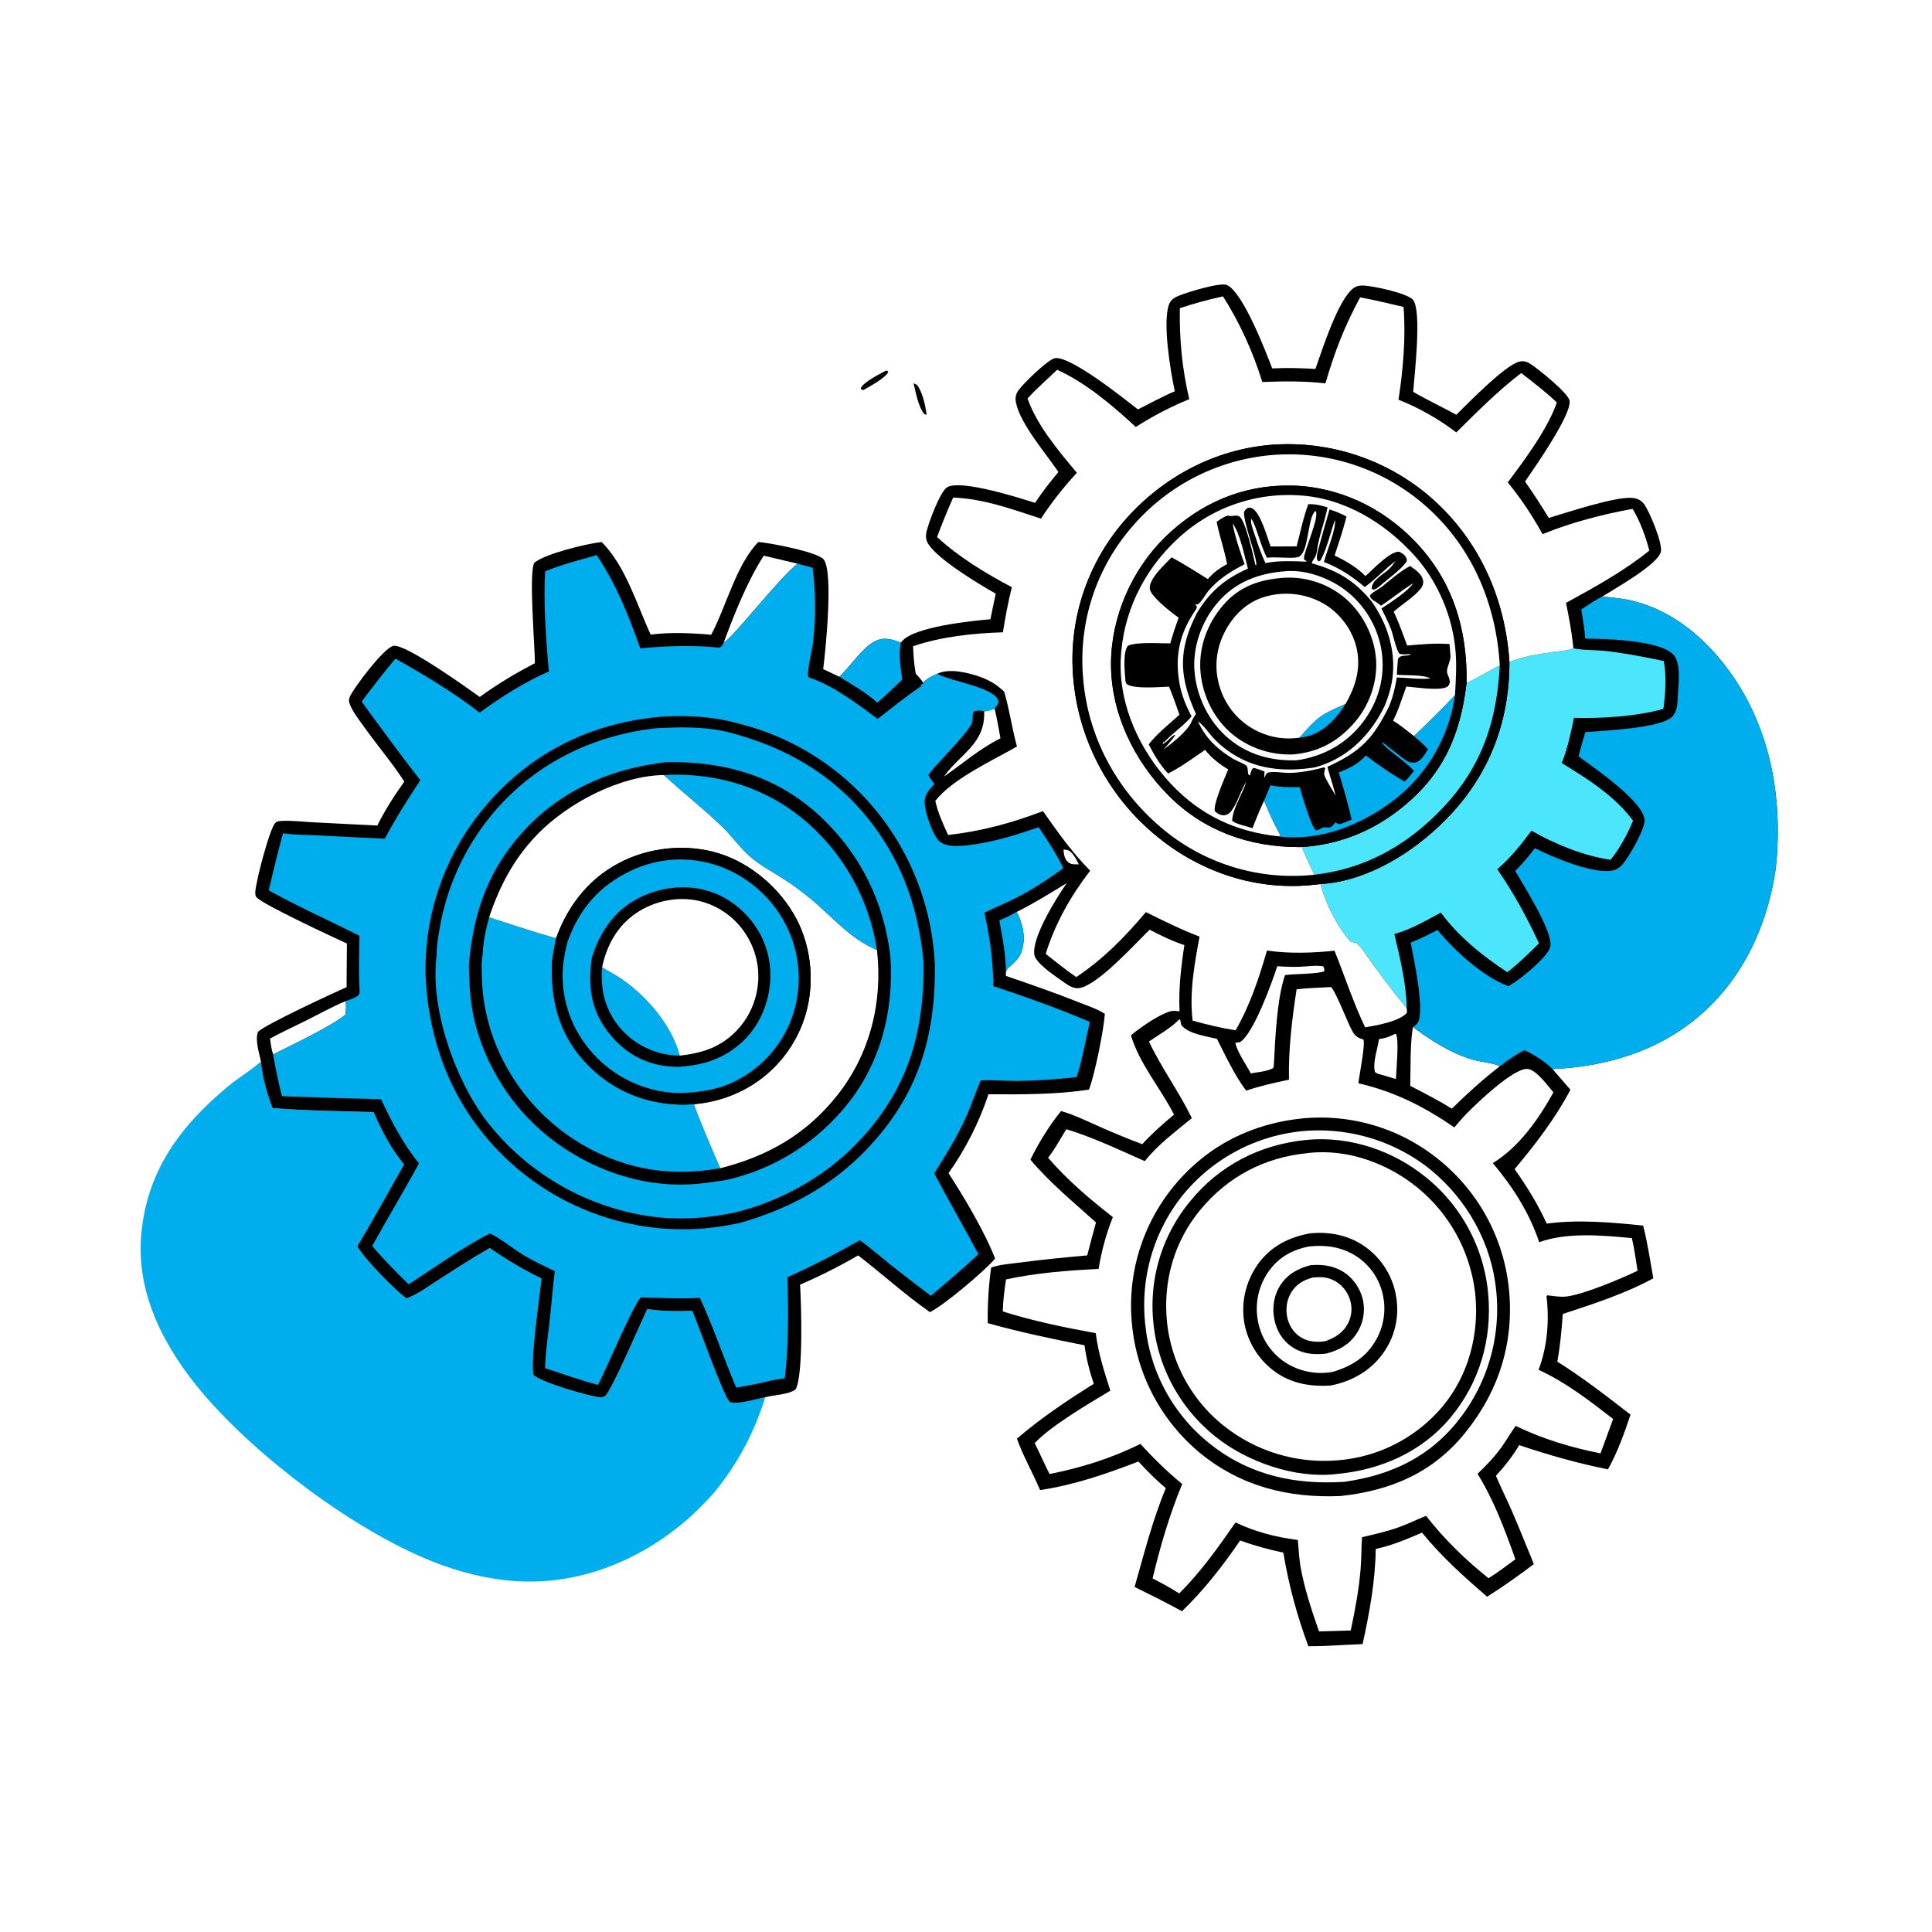
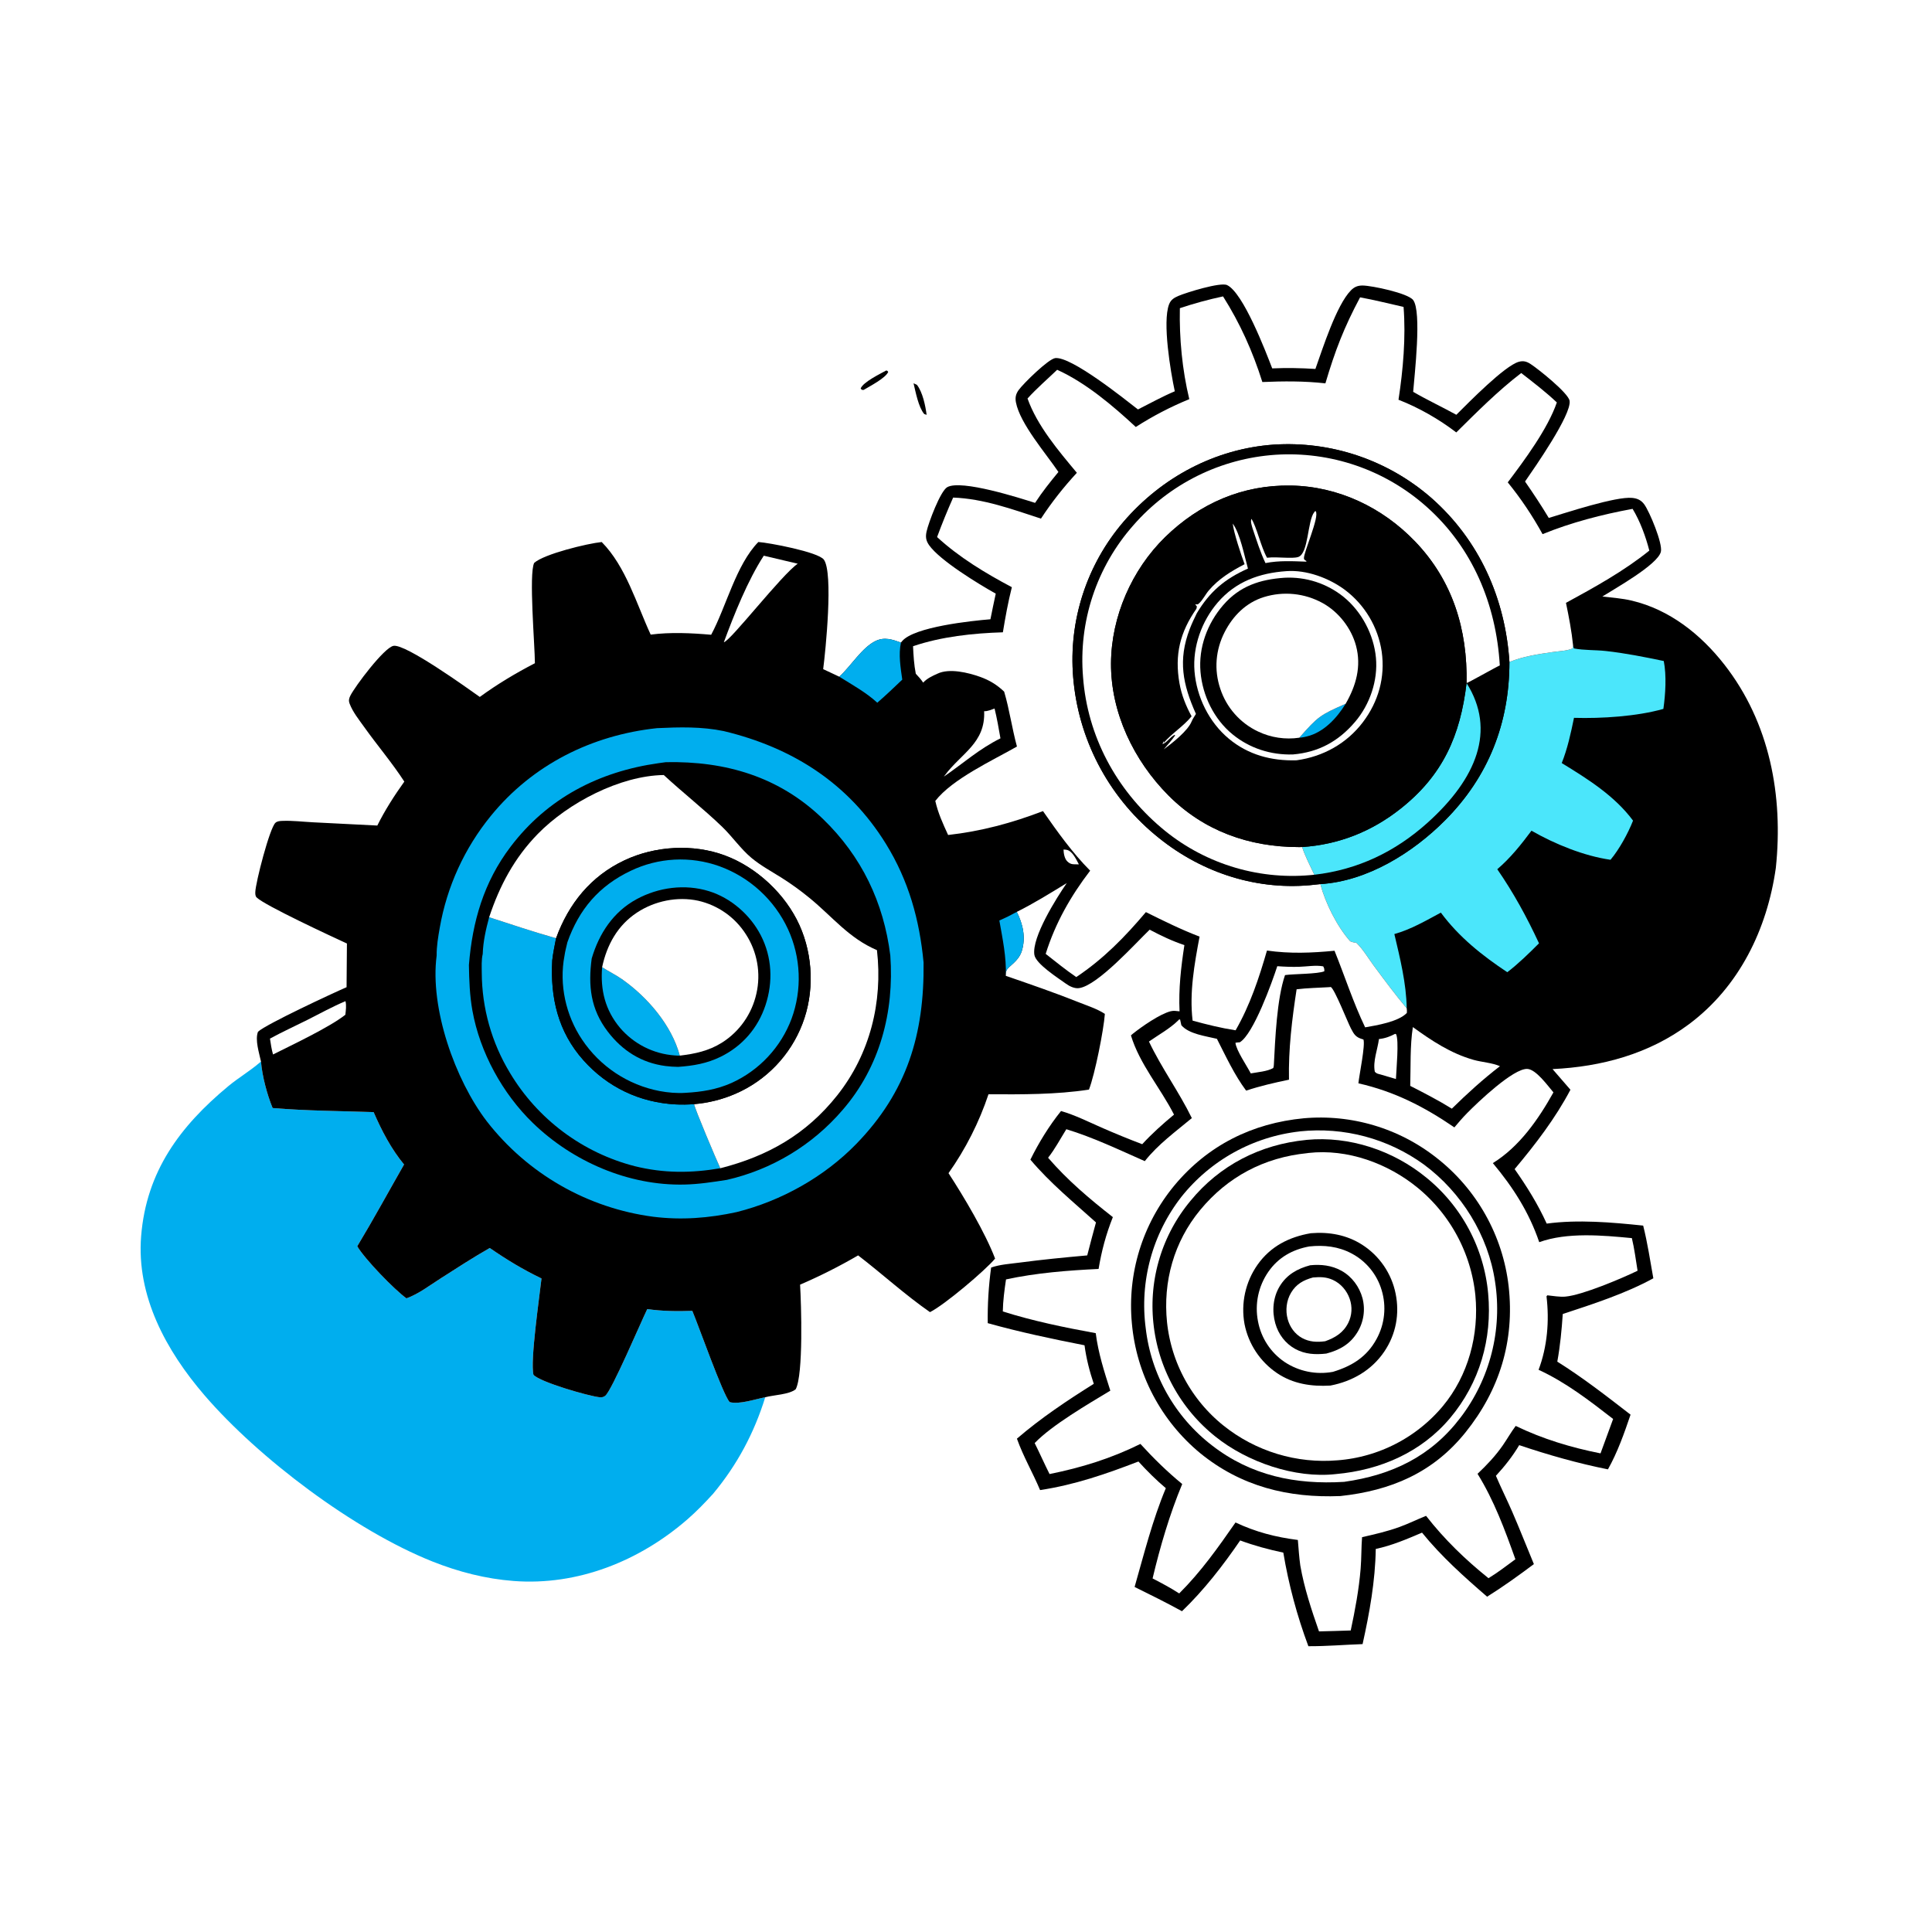
<svg xmlns="http://www.w3.org/2000/svg" width="1024" height="1024">
  <path fill="white" d="M0 0L1024 0L1024 1024L0 1024L0 0Z" />
  <path d="M484.201 203.159L485.988 203.971C489.042 207.893 490.485 215.02 491.134 219.868L489.835 219.428C486.76 215.679 485.336 207.88 484.201 203.159Z" />
  <path d="M469.732 196.359C470.467 196.561 470.084 196.37 470.779 197.101C469.512 200.334 460.784 204.854 457.73 206.673C456.487 206.564 457.004 206.822 456.17 205.914C457.436 202.507 466.584 198.105 469.732 196.359Z" />
  <path fill="#00AEEE" d="M138.322 562.616C138.961 570.319 141.551 580.133 144.501 587.279C162.209 588.767 180.26 588.858 198.028 589.439C202.258 599.183 207.339 608.985 214.162 617.2C205.912 631.64 197.93 646.308 189.351 660.552C193.37 667.359 208.869 683.414 215.436 688.15C221.775 685.88 227.771 681.27 233.45 677.644C242.066 672.142 250.698 666.512 259.585 661.461C268.441 667.579 277.292 672.944 287.005 677.61C285.911 687.49 280.95 721.363 282.751 728.65C285.997 732.485 312.14 740.021 317.921 740.588C318.98 740.692 319.924 740.471 320.768 739.823C324.192 737.192 339.77 700.555 343.059 693.838C350.985 694.982 358.949 695.058 366.939 694.779C370.395 702.983 383.059 738.943 386.715 743.129C391.714 744.557 400.404 741.545 405.592 740.569C399.722 759.551 390.665 776.482 377.936 791.752C373.621 796.49 369.162 801.102 364.321 805.307C338.888 827.398 306.2 840.542 272.252 837.956C257.386 836.823 242.981 833.11 229.155 827.604C187.944 811.191 137.136 772.976 108.308 739.427C88.121 715.933 72.224 686.991 74.808 655.11C77.579 620.911 95.352 596.979 120.983 575.705C126.329 571.269 132.45 567.681 137.668 563.185L138.322 562.616Z" />
  <path d="M622.663 207.39C620.414 196.959 616.046 170.786 619.609 161.354C620.55 158.864 622.257 157.835 624.633 156.817C628.691 155.08 646.844 149.42 650.391 151.106C658.903 155.149 670.761 186.05 674.297 195.253C681.987 194.923 689.517 195.053 697.19 195.551C701.069 184.686 708.314 161.743 716.01 153.902C717.846 152.031 719.692 151.296 722.307 151.331C727.188 151.395 746.141 155.363 748.973 158.992C753.676 165.02 749.674 199.035 749.008 207.671C756.421 211.999 764.343 215.684 771.882 219.841C778.455 213.305 797.5 193.847 805.005 191.756C807.345 191.104 809.091 191.567 811.109 192.849C814.95 195.288 831.324 208.319 831.925 212.472C832.986 219.8 813.366 247.897 808.305 255.212C812.696 261.55 816.911 267.905 820.882 274.516C830.171 271.728 856.407 263.049 865.092 263.896C867.807 264.16 869.795 265.053 871.442 267.26C874.228 270.993 881.411 288.177 880.288 292.497C878.508 299.346 856.014 311.899 849.291 316.166C854.569 316.801 859.714 317.114 864.919 318.355C884.97 323.138 901.401 336.201 913.896 352.173C938.045 383.041 945.244 421.806 941.224 460.043C936.622 492.503 921.863 522.962 895.167 542.87C874.067 558.606 848.884 565.411 822.882 566.641L832.363 577.586C824.399 592.726 813.751 606.582 802.786 619.645C809.328 628.959 815.053 638.156 819.789 648.535C836.373 646.298 854.356 647.855 870.915 649.595C873.235 658.771 874.623 668.209 876.301 677.521C861.511 685.641 844.27 691.175 828.298 696.451C827.716 704.956 826.934 713.306 825.399 721.699C838.97 730.19 851.587 740.011 864.225 749.801C860.891 759.62 857.335 769.739 852.244 778.791C836.424 775.627 820.495 771.115 805.211 765.954C801.763 771.79 797.46 777.234 792.863 782.201C795.593 788.619 798.735 794.878 801.517 801.28C805.501 810.448 809.144 819.782 812.99 829.012C804.897 835.057 796.773 840.924 788.203 846.278C775.946 835.7 763.92 824.939 753.701 812.328C745.661 815.764 737.77 819.15 729.179 820.975C728.924 837.932 725.868 854.9 722.199 871.409C712.596 871.741 703.094 872.581 693.467 872.523Q688.96 860.472 685.631 848.045Q682.302 835.617 680.182 822.927C672.34 821.249 664.852 819.257 657.321 816.469C648.227 829.758 638.113 842.813 626.471 853.985C618.253 849.445 609.772 845.295 601.363 841.118C606.364 823.608 610.868 805.596 617.915 788.768C612.825 784.483 607.868 779.56 603.397 774.631C586.133 781.274 569.646 786.994 551.264 789.773C547.429 780.615 542.303 771.869 538.992 762.517C551.639 751.617 565.601 742.308 579.728 733.459C577.473 726.782 575.751 720.017 574.818 713.029C557.553 709.641 540.468 706.035 523.519 701.294Q523.316 686.497 525.312 671.834C529.98 670.177 535.422 669.863 540.312 669.215C552.279 667.627 564.233 666.461 576.255 665.388Q578.497 656.628 580.891 647.908C568.938 637.141 556.551 627.002 546.129 614.647C550.53 605.702 556.106 596.621 562.372 588.864C569.692 590.975 576.814 594.548 583.784 597.61Q594.479 602.302 605.395 606.455C610.654 600.733 616.286 595.719 622.251 590.769C615.134 576.74 603.995 563.979 599.422 548.782C599.748 548.49 600.067 548.189 600.408 547.916C605.136 544.133 614.732 537.427 620.531 535.971C622.016 535.598 623.686 535.863 625.188 536.026C624.635 524.014 625.94 512.755 627.75 500.923C621.26 498.768 615.366 495.932 609.341 492.748C601.632 500.174 581.859 522.267 571.975 523.718C569.575 524.07 566.922 522.782 565.032 521.419C560.851 518.401 548.968 510.85 548.234 506.064C546.807 496.766 559.956 475.933 565.397 468.066C556.595 473.427 548.185 478.71 538.924 483.314C542.155 489.731 543.781 496.874 541.594 503.971C539.82 509.731 534.582 511.925 533.45 514.394C533.112 515.132 533.15 516.398 533.098 517.211C546.189 521.729 559.083 526.164 571.953 531.304C576.463 533.105 581.538 534.711 585.602 537.376C584.982 545.957 580.329 569.323 577.174 577.513C559.696 580.188 541.558 580.074 523.92 579.989Q522.055 585.569 519.787 590.998Q517.519 596.426 514.861 601.675Q512.202 606.923 509.166 611.963Q506.131 617.003 502.735 621.807C510.902 634.337 522.221 653.414 527.423 667.082C522.161 673.4 500.586 691.638 492.913 695.459C479.667 686.26 467.617 675.207 454.828 665.383Q439.909 674.065 424.057 680.896C424.677 690.955 425.872 728.677 421.729 736.345C418.206 739.182 410.06 739.345 405.592 740.569C400.404 741.545 391.714 744.557 386.715 743.129C383.059 738.943 370.395 702.983 366.939 694.779C358.949 695.058 350.985 694.982 343.059 693.838C339.77 700.555 324.192 737.192 320.768 739.823C319.924 740.471 318.98 740.692 317.921 740.588C312.14 740.021 285.997 732.485 282.751 728.65C280.95 721.363 285.911 687.49 287.005 677.61C277.292 672.944 268.441 667.579 259.585 661.461C250.698 666.512 242.066 672.142 233.45 677.644C227.771 681.27 221.775 685.88 215.436 688.15C208.869 683.414 193.37 667.359 189.351 660.552C197.93 646.308 205.912 631.64 214.162 617.2C207.339 608.985 202.258 599.183 198.028 589.439C180.26 588.858 162.209 588.767 144.501 587.279C141.551 580.133 138.961 570.319 138.322 562.616C137.401 558.189 135.042 551.155 136.749 546.835C141.107 542.812 176.154 526.504 183.688 523.237Q183.724 511.657 183.877 500.078C176.05 496.487 140.136 479.814 136.016 475.656C135.306 474.94 135.291 473.841 135.312 472.883C135.422 467.901 142.971 438.662 146.025 436.062C147.065 435.177 148.391 435.147 149.698 435.092C154.977 434.869 160.61 435.565 165.901 435.834L199.982 437.557C203.983 429.492 209.052 421.577 214.296 414.266C207.851 404.305 199.927 395.031 193.027 385.336C190.276 381.471 186.994 377.428 185.308 372.958C184.699 371.345 184.936 370.232 185.701 368.706C188.185 363.751 203.567 343.238 208.55 342.311C214.94 341.121 248.085 364.998 254.303 369.394C263.659 362.57 273.235 356.844 283.508 351.523C283.509 342.281 280.201 304.067 283.134 298.343C288.416 293.61 311.392 288.043 318.917 287.287C331.729 300.236 337.383 320.153 344.876 336.356C355.367 334.992 366.415 335.515 376.933 336.433C384.956 321.503 390.09 299.393 401.941 287.277C407.324 287.603 433.687 292.544 436.663 296.617C441.762 303.597 437.57 344.919 436.301 354.655L444.847 358.672C450.906 353.17 456.913 343.154 464.104 339.729C468.818 337.483 472.946 338.936 477.522 340.578C477.736 340.316 477.944 340.05 478.163 339.792C484.568 332.243 514.82 329.055 524.948 328.225Q526.295 321.425 527.77 314.652C518.756 309.6 498.153 297.079 492.431 288.935C490.744 286.533 490.483 284.52 491.109 281.687C492.114 277.138 498.419 260.208 502.093 258.189C509.628 254.048 540.496 263.978 548.621 266.536C552.364 260.739 556.61 255.479 560.983 250.153C554.519 240.525 540.637 224.623 538.465 213.249C537.986 210.74 538.389 208.858 539.872 206.773C542.32 203.332 555.755 190.159 559.333 189.795C567.877 188.927 595.659 211.192 603.141 217.013C609.638 213.747 615.956 210.226 622.663 207.39Z" />
  <path fill="white" d="M563.691 450.283C564.297 450.31 564.915 450.31 565.508 450.463C568.588 451.254 570.422 455.589 571.826 458.119C571.657 458.12 571.488 458.122 571.319 458.121C571.044 458.119 570.769 458.11 570.493 458.109C568.377 458.1 567.287 458.099 565.654 456.507C564.202 455.092 563.732 452.22 563.691 450.283Z" />
  <path fill="white" d="M521.618 376.956C523.452 377.045 525.423 376.139 527.136 375.522C528.42 380.758 529.34 386.031 530.261 391.339C518.674 397.119 510.748 404.457 500.28 411.612L500.694 411.045C509.447 399.231 522.373 393.908 521.618 376.956Z" />
  <path fill="white" d="M739.462 547.958L739.932 548.125C741.614 551.292 740.042 567.332 739.871 571.907L731.75 569.504C730.389 569.132 729.663 569.116 728.689 568.067C727.555 562.555 730.153 556.262 730.873 550.71C734.074 550.4 736.633 549.402 739.462 547.958Z" />
  <path fill="#00AEEE" d="M529.677 487.872C532.865 486.501 535.886 484.99 538.924 483.314C542.155 489.731 543.781 496.874 541.594 503.971C539.82 509.731 534.582 511.925 533.45 514.394C533.112 515.132 533.15 516.398 533.098 517.211C533.487 507.484 531.361 497.421 529.677 487.872Z" />
  <path fill="white" d="M183.118 530.634C183.668 533.024 183.304 535.428 183.05 537.842C174.637 544.489 154.886 553.774 144.713 558.892C143.919 556.134 143.528 553.318 143.09 550.488C149.533 546.947 156.326 543.882 162.898 540.578C169.619 537.199 176.174 533.549 183.118 530.634Z" />
  <path fill="white" d="M404.817 294.529L422.817 298.779C414.41 304.476 387.263 339.642 383.651 340.403C389.097 325.674 396.309 307.621 404.817 294.529Z" />
  <path fill="#00AEEE" d="M444.847 358.672C450.906 353.17 456.913 343.154 464.104 339.729C468.818 337.483 472.946 338.936 477.522 340.578C476.148 346.9 477.321 353.89 478.223 360.218C473.877 364.385 469.527 368.508 464.982 372.458C459.095 367.014 451.628 362.909 444.847 358.672Z" />
  <path fill="white" d="M676.986 512.103C680.799 512.383 684.66 512.536 688.483 512.429C692.545 512.316 697.368 511.436 701.329 512.187C701.914 513.299 701.953 513.532 701.916 514.791C698.512 516.283 685.804 516.145 681.091 516.814C676.745 529.372 675.874 550.948 675.169 564.374C675.184 565.011 675.027 565.47 674.856 566.078C671.668 567.901 666.535 568.257 662.937 568.928C660.987 565.11 655.118 556.555 654.817 552.684C655.89 552.518 655.519 552.553 656.493 552.479L657.12 552.436C664.415 548.037 674.271 520.466 676.986 512.103Z" />
  <path fill="white" d="M748.845 544.378C758.875 551.64 768.894 558.295 780.96 561.734C785.34 562.982 790.919 563.282 794.999 565.102C785.868 572.126 777.721 579.564 769.501 587.613C762.392 583.204 754.898 579.339 747.451 575.539C747.757 565.394 747.279 554.358 748.845 544.378Z" />
  <path fill="#4BE6FB" d="M833.776 342.131L834.181 343.683C839.632 344.731 845.547 344.431 851.097 345.044C861.425 346.184 871.667 348.225 881.83 350.35C883.347 358.039 882.735 367.978 881.625 375.733C867.677 379.713 848.753 380.901 834.249 380.47C832.604 388.464 830.805 396.86 827.749 404.445C841.455 412.815 855.824 421.82 865.544 434.948C862.924 441.645 858.225 450.21 853.607 455.703C839.502 453.673 824.093 447.391 811.714 440.288C806.31 447.548 800.506 454.822 793.587 460.707C802.244 473.255 809.283 486.148 815.706 499.97C810.442 505.248 804.811 510.758 798.903 515.293C785.564 506.447 773.3 496.69 763.685 483.711C755.726 487.974 747.794 492.633 739.039 495.068C742.042 507.818 745.395 521.235 745.586 534.421C739.422 527.045 733.724 519.381 728.015 511.651C725.2 507.839 722.32 502.91 718.873 499.701C717.648 499.55 716.762 499.383 715.613 498.884C708.644 490.984 702.52 478.706 699.806 468.589C724.666 467.08 748.8 451.999 765.938 434.767C788.922 411.657 800.016 383.314 800.031 350.886C807.1 347.902 815.358 346.714 822.912 345.602C826.204 345.118 830.497 345.019 833.525 343.704L833.776 342.131Z" />
-   <path fill="#00AEEE" d="M838.118 323.011C841.77 320.649 845.394 318.106 849.291 316.166C854.569 316.801 859.714 317.114 864.919 318.355C884.97 323.138 901.401 336.201 913.896 352.173C938.045 383.041 945.244 421.806 941.224 460.043C936.622 492.503 921.863 522.962 895.167 542.87C874.067 558.606 848.884 565.411 822.882 566.641C818.412 562.286 813.566 559.227 807.932 556.605C803.362 559.041 799.093 561.94 794.999 565.102C790.919 563.282 785.34 562.982 780.96 561.734C768.894 558.295 758.875 551.64 748.845 544.378C749.826 543.733 750.753 543.12 751.417 542.116C755.377 536.129 749.178 507.113 747.678 499.58C752.618 497.732 757.222 495.323 761.902 492.913C770.856 503.742 786.156 517.906 799.524 522.678C799.667 522.598 799.811 522.52 799.953 522.438L800.657 522.019C805.919 518.932 819.939 507.593 821.62 502.048C823.831 494.757 807.049 468.482 803.095 461.649C806.877 457.86 810.303 453.816 813.538 449.554C823.168 454.431 842.327 462.407 852.913 461.64C856.05 461.413 858.036 460.362 860.085 457.99C863.426 454.12 872.159 439.053 871.652 434.401C870.564 424.398 845.156 407.183 836.67 400.852C837.792 396.541 838.932 392.256 840.257 388.001C849.722 387.292 879.898 386.061 886.225 379.947C888.863 377.397 889.134 372.871 889.255 369.42C889.469 363.292 891.319 351.402 886.813 346.861C879.292 339.28 851.158 338.548 840.161 338.484C839.906 333.346 838.853 328.107 838.118 323.011Z" />
  <path fill="white" d="M625.351 163.345Q636.619 159.578 648.238 157.094C657.297 171.429 663.984 186.336 669.072 202.482C680.24 202.006 691.364 201.924 702.489 203.187C707.638 185.822 712.314 173.668 720.875 157.601C728.586 158.993 736.262 160.967 743.914 162.669C745.188 178.648 743.667 196.065 741.23 211.877C751.891 215.986 762.832 222.268 771.853 229.199C782.791 218.384 794.036 207.072 806.283 197.716C812.699 202.686 819.261 207.726 825.159 213.301C820.356 227.261 808.084 243.815 799.142 255.658C806.206 264.353 812.179 273.292 817.597 283.111C832.652 276.947 849.321 272.626 865.312 269.708C869.279 276.23 872.289 284.452 874.172 291.825C860.921 302.56 844.97 311.385 829.996 319.524C831.56 327.032 832.992 334.495 833.776 342.131L833.525 343.704C830.497 345.019 826.204 345.118 822.912 345.602C815.358 346.714 807.1 347.902 800.031 350.886C797.853 317.307 784.155 286.374 758.636 263.915Q757.571 262.986 756.484 262.083Q755.396 261.18 754.287 260.304Q753.178 259.429 752.048 258.58Q750.918 257.731 749.767 256.911Q748.617 256.09 747.446 255.298Q746.276 254.505 745.087 253.742Q743.898 252.978 742.69 252.244Q741.482 251.51 740.257 250.805Q739.032 250.101 737.79 249.427Q736.548 248.752 735.29 248.109Q734.032 247.465 732.758 246.852Q731.485 246.239 730.197 245.658Q728.909 245.076 727.607 244.526Q726.305 243.976 724.99 243.458Q723.675 242.94 722.348 242.455Q721.021 241.969 719.682 241.516Q718.343 241.063 716.994 240.643Q715.645 240.223 714.285 239.836Q712.926 239.449 711.558 239.095Q710.19 238.741 708.813 238.421Q707.437 238.101 706.053 237.814Q704.669 237.528 703.278 237.275Q701.888 237.022 700.491 236.804Q699.095 236.585 697.694 236.401Q696.293 236.217 694.887 236.067Q693.482 235.917 692.074 235.801Q690.665 235.685 689.254 235.604Q687.843 235.523 686.431 235.476Q685.018 235.429 683.605 235.417Q682.192 235.405 680.779 235.427Q679.366 235.45 677.953 235.507Q676.541 235.564 675.131 235.655C643.995 237.852 615.744 252.994 595.495 276.533Q594.591 277.586 593.713 278.662Q592.835 279.737 591.984 280.834Q591.133 281.93 590.309 283.048Q589.485 284.165 588.69 285.303Q587.894 286.44 587.126 287.597Q586.359 288.754 585.62 289.929Q584.882 291.105 584.173 292.298Q583.463 293.491 582.784 294.702Q582.104 295.912 581.455 297.139Q580.805 298.366 580.187 299.609Q579.568 300.851 578.98 302.109Q578.392 303.366 577.835 304.638Q577.279 305.91 576.754 307.195Q576.229 308.48 575.735 309.778Q575.242 311.075 574.781 312.385Q574.321 313.694 573.892 315.015Q573.464 316.335 573.068 317.666Q572.673 318.997 572.31 320.337Q571.948 321.677 571.619 323.025Q571.289 324.374 570.994 325.73Q570.698 327.086 570.436 328.45Q570.174 329.813 569.945 331.182Q569.717 332.551 569.522 333.926Q569.328 335.3 569.168 336.679Q569.007 338.058 568.881 339.441Q568.755 340.823 568.663 342.208Q568.571 343.593 568.513 344.98Q568.455 346.367 568.432 347.755Q568.409 349.143 568.42 350.532Q568.431 351.92 568.476 353.307Q568.521 354.695 568.601 356.081Q568.68 357.466 568.794 358.85Q568.916 360.354 569.075 361.854Q569.234 363.354 569.43 364.85Q569.627 366.346 569.86 367.837Q570.093 369.327 570.363 370.812Q570.634 372.296 570.941 373.773Q571.248 375.25 571.591 376.719Q571.935 378.188 572.315 379.648Q572.695 381.109 573.111 382.559Q573.527 384.009 573.979 385.448Q574.431 386.888 574.919 388.316Q575.406 389.743 575.929 391.159Q576.452 392.574 577.01 393.976Q577.567 395.378 578.16 396.765Q578.752 398.153 579.379 399.525Q580.006 400.897 580.666 402.254Q581.327 403.61 582.021 404.95Q582.715 406.289 583.442 407.611Q584.169 408.933 584.929 410.237Q585.688 411.54 586.48 412.825Q587.272 414.109 588.095 415.373Q588.919 416.637 589.773 417.881Q590.628 419.124 591.513 420.346Q592.398 421.568 593.313 422.767Q594.228 423.966 595.173 425.143Q596.118 426.319 597.091 427.472Q598.065 428.624 599.067 429.752Q600.069 430.88 601.098 431.983Q602.128 433.086 603.185 434.163Q604.241 435.24 605.324 436.29Q606.407 437.34 607.516 438.363Q608.625 439.387 609.759 440.382Q610.893 441.377 612.051 442.344C634.944 461.638 664.126 471.821 694.155 469.184Q696.985 468.927 699.806 468.589C702.52 478.706 708.644 490.984 715.613 498.884C716.762 499.383 717.648 499.55 718.873 499.701C722.32 502.91 725.2 507.839 728.015 511.651C733.724 519.381 739.422 527.045 745.586 534.421C745.73 535.338 745.722 535.968 745.656 536.88C741.219 541.572 729.66 543.451 723.549 544.513C717.201 531.267 712.798 517.488 707.325 503.917C695.14 505.091 683.722 505.553 671.52 503.809C667.308 518.379 662.502 532.885 654.891 546.081C647.144 544.881 639.656 543.017 632.104 540.956C630.339 526.126 633.057 510.971 635.799 496.425C625.963 492.666 616.76 488.11 607.348 483.437C596.202 496.628 584.904 508.209 570.447 517.868C564.841 514.066 559.571 509.744 554.235 505.575C559.359 489.222 567.45 475.001 577.81 461.472C568.406 452.059 560.409 440.807 552.803 429.9C536.247 436.225 520.161 440.57 502.521 442.564C499.788 436.624 497.166 430.926 495.727 424.506C504.774 412.838 526.149 403.022 539.008 395.678C536.378 386.082 535.043 376.077 532.221 366.577C528.433 362.96 524.419 360.515 519.5 358.758C513.182 356.501 503.174 354.045 496.863 357.069C494.193 358.235 491.294 359.61 489.309 361.802C488.139 360.064 486.824 358.611 485.387 357.089C484.442 352.275 484.16 347.407 483.934 342.516C498.92 337.409 515.805 335.619 531.547 335.134C532.873 327.101 534.294 319.122 536.304 311.229C522.221 303.749 508.465 295.481 496.676 284.649Q500.586 274.045 505.19 263.723C521.319 264.309 536.594 269.947 551.732 274.882C557.431 266.163 563.706 258.247 570.762 250.591C560.988 238.866 549.778 225.728 544.608 211.213C549.438 205.877 555.123 200.989 560.318 195.992C575.441 202.829 589.883 215.054 601.992 226.313Q608.726 221.982 615.83 218.288Q622.933 214.594 630.346 211.568C626.588 195.96 625.02 179.383 625.351 163.345Z" />
  <path d="M699.806 468.589Q696.985 468.927 694.155 469.184C664.126 471.821 634.944 461.638 612.051 442.344Q610.893 441.377 609.759 440.382Q608.625 439.387 607.516 438.363Q606.407 437.34 605.324 436.29Q604.241 435.24 603.185 434.163Q602.128 433.086 601.098 431.983Q600.069 430.88 599.067 429.752Q598.065 428.624 597.091 427.472Q596.118 426.319 595.173 425.143Q594.228 423.966 593.313 422.767Q592.398 421.568 591.513 420.346Q590.628 419.124 589.773 417.881Q588.919 416.637 588.095 415.373Q587.272 414.109 586.48 412.825Q585.688 411.54 584.929 410.237Q584.169 408.933 583.442 407.611Q582.715 406.289 582.021 404.95Q581.327 403.61 580.666 402.254Q580.006 400.897 579.379 399.525Q578.752 398.153 578.16 396.765Q577.567 395.378 577.01 393.976Q576.452 392.574 575.929 391.159Q575.406 389.743 574.919 388.316Q574.431 386.888 573.979 385.448Q573.527 384.009 573.111 382.559Q572.695 381.109 572.315 379.648Q571.935 378.188 571.591 376.719Q571.248 375.25 570.941 373.773Q570.634 372.296 570.363 370.812Q570.093 369.327 569.86 367.837Q569.627 366.346 569.43 364.85Q569.234 363.354 569.075 361.854Q568.916 360.354 568.794 358.85Q568.68 357.466 568.601 356.081Q568.521 354.695 568.476 353.307Q568.431 351.92 568.42 350.532Q568.409 349.143 568.432 347.755Q568.455 346.367 568.513 344.98Q568.571 343.593 568.663 342.208Q568.755 340.823 568.881 339.441Q569.007 338.058 569.168 336.679Q569.328 335.3 569.522 333.926Q569.717 332.551 569.945 331.182Q570.174 329.813 570.436 328.45Q570.698 327.086 570.994 325.73Q571.289 324.374 571.619 323.025Q571.948 321.677 572.31 320.337Q572.673 318.997 573.068 317.666Q573.464 316.335 573.892 315.015Q574.321 313.694 574.781 312.385Q575.242 311.075 575.735 309.778Q576.229 308.48 576.754 307.195Q577.279 305.91 577.835 304.638Q578.392 303.366 578.98 302.109Q579.568 300.851 580.187 299.609Q580.805 298.366 581.455 297.139Q582.104 295.912 582.784 294.702Q583.463 293.491 584.173 292.298Q584.882 291.105 585.62 289.929Q586.359 288.754 587.126 287.597Q587.894 286.44 588.69 285.303Q589.485 284.165 590.309 283.048Q591.133 281.93 591.984 280.834Q592.835 279.737 593.713 278.662Q594.591 277.586 595.495 276.533C615.744 252.994 643.995 237.852 675.131 235.655Q676.541 235.564 677.953 235.507Q679.366 235.45 680.779 235.427Q682.192 235.405 683.605 235.417Q685.018 235.429 686.431 235.476Q687.843 235.523 689.254 235.604Q690.665 235.685 692.073 235.801Q693.482 235.917 694.887 236.067Q696.293 236.217 697.694 236.401Q699.095 236.585 700.491 236.804Q701.888 237.022 703.278 237.275Q704.669 237.528 706.053 237.814Q707.437 238.101 708.813 238.421Q710.19 238.741 711.558 239.095Q712.926 239.449 714.285 239.836Q715.644 240.223 716.994 240.643Q718.343 241.063 719.682 241.516Q721.021 241.969 722.348 242.455Q723.675 242.94 724.99 243.458Q726.305 243.976 727.607 244.526Q728.909 245.076 730.197 245.658Q731.485 246.239 732.758 246.852Q734.032 247.465 735.29 248.109Q736.548 248.752 737.79 249.427Q739.032 250.101 740.257 250.805Q741.482 251.51 742.69 252.244Q743.898 252.978 745.087 253.742Q746.276 254.505 747.446 255.298Q748.617 256.09 749.767 256.911Q750.918 257.731 752.048 258.58Q753.178 259.429 754.287 260.304Q755.396 261.18 756.484 262.083Q757.571 262.986 758.636 263.915C784.155 286.374 797.853 317.307 800.031 350.886C800.016 383.314 788.922 411.657 765.938 434.767C748.8 451.999 724.666 467.08 699.806 468.589Z" />
-   <path fill="#4BE6FB" d="M777.309 362.031C777.739 362.157 792.609 353.703 794.924 352.695C793.113 387.075 782.619 412.695 756.648 436.046C739.476 451.486 719.648 460.961 696.624 463.639C694.38 458.828 691.801 453.995 690.152 448.947C709.545 447.648 726.905 440.796 742.184 428.737C764.799 410.888 773.983 389.931 777.309 362.031Z" />
+   <path fill="#4BE6FB" d="M777.309 362.031C793.113 387.075 782.619 412.695 756.648 436.046C739.476 451.486 719.648 460.961 696.624 463.639C694.38 458.828 691.801 453.995 690.152 448.947C709.545 447.648 726.905 440.796 742.184 428.737C764.799 410.888 773.983 389.931 777.309 362.031Z" />
  <path fill="white" d="M696.624 463.639Q695.52 463.75 694.414 463.837Q693.087 463.954 691.758 464.038Q690.429 464.121 689.098 464.172Q687.767 464.223 686.435 464.241Q685.104 464.258 683.772 464.243Q682.44 464.228 681.109 464.179Q679.779 464.131 678.449 464.05Q677.12 463.968 675.793 463.854Q674.466 463.74 673.143 463.593Q671.819 463.446 670.499 463.266Q669.18 463.086 667.865 462.873Q666.55 462.66 665.241 462.415Q663.932 462.17 662.63 461.892Q661.327 461.615 660.032 461.305Q658.736 460.995 657.449 460.653Q656.162 460.311 654.884 459.937Q653.605 459.564 652.337 459.158Q651.068 458.753 649.81 458.316Q648.552 457.879 647.305 457.412Q646.058 456.944 644.823 456.445Q643.588 455.947 642.366 455.418Q641.143 454.889 639.935 454.329Q638.726 453.77 637.532 453.181Q636.337 452.592 635.158 451.974Q633.978 451.355 632.814 450.708Q631.651 450.06 630.503 449.384Q629.356 448.708 628.226 448.003Q627.095 447.299 625.983 446.566Q624.871 445.834 623.777 445.074Q622.683 444.315 621.608 443.528Q620.533 442.741 619.479 441.928Q618.424 441.115 617.389 440.276Q616.355 439.437 615.342 438.573C591.532 418.315 576.387 390.159 574.036 358.865Q573.922 357.508 573.842 356.149Q573.762 354.79 573.716 353.429Q573.67 352.068 573.659 350.707Q573.648 349.345 573.671 347.984Q573.694 346.623 573.752 345.262Q573.809 343.902 573.901 342.544Q573.993 341.185 574.119 339.829Q574.245 338.474 574.406 337.122Q574.566 335.77 574.76 334.422Q574.955 333.075 575.183 331.732Q575.412 330.39 575.674 329.054Q575.936 327.718 576.232 326.389Q576.528 325.06 576.857 323.739Q577.187 322.418 577.549 321.105Q577.912 319.793 578.308 318.49Q578.703 317.188 579.132 315.895Q579.56 314.603 580.021 313.322Q580.482 312.041 580.975 310.772Q581.469 309.502 581.994 308.246Q582.519 306.99 583.076 305.748Q583.632 304.505 584.22 303.277Q584.808 302.049 585.427 300.836Q586.045 299.623 586.694 298.426Q587.344 297.229 588.023 296.049Q588.702 294.869 589.411 293.707Q590.119 292.544 590.857 291.4Q591.595 290.256 592.362 289.13Q593.128 288.005 593.923 286.9Q594.718 285.794 595.54 284.709Q596.362 283.624 597.212 282.56Q598.061 281.496 598.938 280.454Q599.814 279.412 600.716 278.392Q601.602 277.376 602.512 276.382Q603.422 275.389 604.357 274.417Q605.291 273.446 606.25 272.498Q607.208 271.551 608.189 270.627Q609.17 269.703 610.173 268.803Q611.177 267.903 612.202 267.029Q613.228 266.154 614.274 265.305Q615.32 264.455 616.388 263.632Q617.455 262.809 618.542 262.012Q619.628 261.215 620.735 260.445Q621.841 259.675 622.966 258.933Q624.09 258.19 625.233 257.476Q626.376 256.761 627.536 256.075Q628.696 255.389 629.872 254.731Q631.048 254.073 632.241 253.445Q633.433 252.816 634.64 252.217Q635.848 251.618 637.069 251.049Q638.291 250.48 639.526 249.941Q640.761 249.402 642.01 248.894Q643.258 248.385 644.518 247.907Q645.778 247.43 647.05 246.983Q648.321 246.537 649.604 246.122Q650.886 245.706 652.178 245.323Q653.47 244.939 654.771 244.588Q656.072 244.236 657.381 243.916Q658.691 243.597 660.007 243.31Q661.324 243.022 662.647 242.767Q663.971 242.512 665.3 242.29Q666.629 242.068 667.964 241.878Q669.298 241.689 670.637 241.532Q671.975 241.375 673.317 241.252Q674.659 241.128 676.004 241.037Q677.358 240.948 678.714 240.893Q680.069 240.838 681.426 240.816Q682.783 240.795 684.139 240.807Q685.496 240.818 686.852 240.864Q688.208 240.91 689.563 240.989Q690.917 241.068 692.269 241.18Q693.621 241.293 694.97 241.439Q696.319 241.585 697.664 241.764Q699.009 241.944 700.349 242.156Q701.689 242.369 703.023 242.614Q704.358 242.86 705.686 243.139Q707.014 243.417 708.334 243.729Q709.655 244.04 710.967 244.384Q712.28 244.728 713.583 245.104Q714.887 245.481 716.181 245.889Q717.474 246.298 718.758 246.738Q720.041 247.179 721.313 247.651Q722.585 248.123 723.845 248.626Q725.105 249.129 726.352 249.664Q727.599 250.198 728.833 250.763Q730.066 251.329 731.286 251.924Q732.505 252.519 733.709 253.145Q734.913 253.77 736.101 254.425Q737.289 255.081 738.461 255.765Q739.632 256.449 740.787 257.162Q741.941 257.875 743.077 258.617Q744.214 259.358 745.331 260.127Q746.449 260.897 747.547 261.693Q748.645 262.49 749.724 263.314Q750.802 264.137 751.859 264.987Q752.917 265.838 753.953 266.714Q754.989 267.59 756.003 268.491C780.541 290.248 793.019 320.423 794.924 352.695C792.609 353.703 777.739 362.157 777.309 362.031C777.831 333.632 769.997 307.77 749.985 286.946C732.666 268.924 709.353 257.796 684.253 257.354C658.527 256.901 635.776 266.859 617.516 284.708C599.859 301.969 588.987 326.851 588.859 351.574C588.723 377.812 600.983 403.152 619.257 421.547C638.036 440.451 662.054 448.954 688.471 448.972Q689.312 448.97 690.152 448.947C691.801 453.995 694.38 458.828 696.624 463.639Z" />
  <path d="M690.152 448.947Q689.312 448.97 688.471 448.972C662.054 448.954 638.036 440.451 619.257 421.547C600.983 403.152 588.723 377.812 588.859 351.574C588.987 326.851 599.859 301.969 617.516 284.708C635.776 266.859 658.527 256.901 684.253 257.354C709.353 257.796 732.666 268.924 749.985 286.946C769.997 307.77 777.831 333.632 777.309 362.031C773.983 389.931 764.799 410.888 742.184 428.737C726.905 440.796 709.545 447.648 690.152 448.947Z" />
  <path d="M677.629 443.263C655.183 440.941 636.161 432.061 620.669 415.521C604.321 398.069 593.104 374.265 593.994 349.989C594.898 325.305 605.967 302.457 624.008 285.747Q624.801 285 625.612 284.273Q626.423 283.546 627.253 282.84Q628.082 282.134 628.929 281.449Q629.776 280.764 630.64 280.101Q631.504 279.438 632.385 278.797Q633.266 278.156 634.163 277.538Q635.059 276.92 635.971 276.324Q636.884 275.729 637.811 275.157Q638.738 274.585 639.679 274.037Q640.62 273.488 641.575 272.964Q642.529 272.44 643.497 271.94Q644.465 271.44 645.445 270.965Q646.425 270.49 647.417 270.039Q648.409 269.589 649.412 269.165Q650.415 268.74 651.428 268.341Q652.442 267.941 653.465 267.568Q654.488 267.195 655.521 266.847Q656.553 266.5 657.594 266.179Q658.635 265.858 659.684 265.564Q660.733 265.269 661.788 265.002Q662.844 264.734 663.906 264.493Q664.969 264.252 666.037 264.039Q667.105 263.825 668.178 263.638Q669.251 263.451 670.329 263.292Q671.406 263.133 672.488 263.001Q673.569 262.869 674.653 262.765Q675.737 262.66 676.824 262.583Q677.91 262.506 678.998 262.457Q680.087 262.408 681.176 262.386Q682.265 262.364 683.354 262.37Q684.443 262.376 685.532 262.41Q686.62 262.444 687.708 262.505C712.011 263.637 733.833 276.86 749.812 294.587C762.271 308.408 770.17 327.353 771.538 345.89C772.091 353.385 771.591 360.846 771.19 368.334Q771.044 369.383 770.873 370.427Q770.701 371.472 770.503 372.513Q770.306 373.553 770.082 374.588Q769.859 375.623 769.61 376.652Q769.361 377.681 769.086 378.703Q768.811 379.726 768.511 380.741Q768.212 381.757 767.886 382.764Q767.561 383.772 767.211 384.771Q766.861 385.771 766.486 386.761Q766.112 387.751 765.712 388.732Q765.313 389.712 764.889 390.683Q764.466 391.653 764.018 392.613Q763.571 393.572 763.099 394.52Q762.628 395.469 762.133 396.405Q761.639 397.341 761.121 398.264Q760.603 399.188 760.062 400.098Q759.522 401.009 758.959 401.905Q758.396 402.802 757.81 403.684Q757.225 404.567 756.618 405.434Q756.011 406.302 755.383 407.154Q754.755 408.006 754.105 408.842Q753.456 409.679 752.786 410.499Q752.116 411.319 751.426 412.122Q750.736 412.925 750.026 413.71Q749.316 414.496 748.587 415.263Q747.858 416.031 747.109 416.78Q746.361 417.53 745.595 418.26Q744.828 418.991 744.044 419.702Q743.26 420.413 742.458 421.104Q741.656 421.796 740.837 422.467Q740.018 423.139 739.183 423.789Q738.348 424.44 737.497 425.07C720.845 437.473 699.375 445.938 678.284 443.393C678.063 443.366 677.847 443.307 677.629 443.263Z" />
  <path fill="white" d="M697.146 270.829C697.219 270.893 697.306 270.944 697.364 271.021C699.489 273.875 690.824 292.951 691.12 295.999C691.195 296.772 691.895 296.981 692.471 297.396L692.312 297.688C685.016 297.444 677.939 297.019 670.726 298.447C667.934 292.566 665.979 286.213 663.886 280.059C663.477 278.557 662.67 276.445 663.28 274.989C666.07 279.243 668.238 289.676 671.548 295.625C671.755 295.604 671.963 295.586 672.17 295.561C676.675 295.004 684.761 296.25 688.022 295.237C693.648 293.488 692.898 276.012 696.613 271.423C696.78 271.216 696.968 271.027 697.146 270.829Z" />
  <path fill="white" d="M659.662 299.044C657.844 294.216 653.878 282.293 653.377 277.505C657.31 282.812 659.583 294.756 661.437 301.362C649.264 306.759 641.17 313.571 634.331 325.032C632.977 327.784 631.668 330.541 630.573 333.408C624.286 349.869 626.858 362.717 633.869 378.393C633.147 379.623 632.142 381.009 631.617 382.325C629.606 387.363 621.312 393.889 616.802 397.167C618.878 394.77 621.028 392.417 622.834 389.806L622.61 389.465C620.205 390.551 618.326 393.855 616.102 394.361L616.947 392.618L616.761 393.764C621.092 388.721 627.132 385.01 631.291 379.984C631.383 379.873 631.471 379.759 631.561 379.646C628.554 374.148 626.225 368.312 625.137 362.117C622.485 347.029 625.464 335.01 634.119 322.667L634.389 321.465L633.476 320.274C634.459 320.324 634.666 320.575 635.435 319.883C637.494 318.03 638.862 315.102 640.674 312.96C645.894 306.787 652.576 302.725 659.662 299.044Z" />
-   <path fill="#00AEEE" d="M749.376 390.099Q760.62 379.554 771.19 368.334Q771.044 369.383 770.873 370.427Q770.701 371.472 770.503 372.513Q770.306 373.553 770.082 374.588Q769.859 375.623 769.61 376.652Q769.361 377.681 769.086 378.703Q768.811 379.726 768.511 380.741Q768.212 381.757 767.886 382.764Q767.561 383.772 767.211 384.771Q766.861 385.771 766.486 386.761Q766.112 387.751 765.712 388.732Q765.313 389.712 764.889 390.683Q764.466 391.653 764.018 392.613Q763.571 393.572 763.099 394.52Q762.628 395.469 762.133 396.405Q761.639 397.341 761.121 398.264Q760.603 399.188 760.062 400.098Q759.522 401.009 758.959 401.905Q758.396 402.802 757.81 403.684Q757.225 404.567 756.618 405.434Q756.011 406.302 755.383 407.154Q754.755 408.006 754.105 408.842Q753.456 409.679 752.786 410.499Q752.116 411.319 751.426 412.122Q750.736 412.925 750.026 413.71Q749.316 414.496 748.587 415.263Q747.858 416.031 747.109 416.78Q746.361 417.53 745.595 418.26Q744.828 418.991 744.044 419.702Q743.26 420.413 742.458 421.104Q741.656 421.796 740.837 422.467Q740.018 423.139 739.183 423.789Q738.348 424.44 737.497 425.07C720.845 437.473 699.375 445.938 678.284 443.393C678.063 443.366 677.847 443.307 677.629 443.263C678.46 442.905 678.219 443.187 678.52 442.596C675.24 436.805 672.478 430.6 669.94 424.449L673.405 416.223C678.468 417.31 683.727 417.254 688.878 417.214Q689.399 419.243 690.032 421.24C691.107 424.597 695.301 438.919 697.493 440.053C698.89 439.962 699.588 439.541 700.721 438.801C701.669 438.181 703.346 438.765 704.496 438.618C706.085 438.416 706.857 436.975 707.841 435.85C708.513 436.337 708.922 436.556 709.72 436.874C712.08 436.332 714.166 435.374 716.358 434.382C714.558 425.928 712.023 417.664 709.569 409.383C715.083 407.268 719.971 404.944 723.903 400.386Q733.749 407.984 744.466 414.295C746.342 412.546 747.855 410.651 749.415 408.631C745.949 404.273 733.774 396.433 732.217 393.329L734.207 394.413C736.304 396.418 738.698 398.085 741.027 399.806C742.026 400.786 743.365 401.691 744.496 402.528C746.25 403.826 747.854 404.532 750.093 404.098C753.298 403.475 755.352 399.616 756.831 397.079C754.547 394.517 751.971 392.336 749.376 390.099Z" />
-   <path fill="white" d="M677.629 443.263C655.183 440.941 636.161 432.061 620.669 415.521C604.321 398.069 593.104 374.265 593.994 349.989C594.898 325.305 605.967 302.457 624.008 285.747Q624.801 285 625.612 284.273Q626.423 283.546 627.253 282.84Q628.082 282.134 628.929 281.449Q629.776 280.764 630.64 280.101Q631.504 279.438 632.385 278.797Q633.266 278.156 634.163 277.538Q635.059 276.92 635.971 276.324Q636.884 275.729 637.811 275.157Q638.738 274.585 639.679 274.037Q640.62 273.488 641.575 272.964Q642.529 272.44 643.497 271.94Q644.465 271.44 645.445 270.965Q646.425 270.49 647.417 270.039Q648.409 269.589 649.412 269.165Q650.415 268.74 651.428 268.341Q652.442 267.941 653.465 267.568Q654.488 267.195 655.521 266.847Q656.553 266.5 657.594 266.179Q658.635 265.858 659.684 265.564Q660.733 265.269 661.788 265.002Q662.844 264.734 663.906 264.493Q664.969 264.252 666.037 264.039Q667.105 263.825 668.178 263.638Q669.251 263.451 670.329 263.292Q671.406 263.133 672.488 263.001Q673.569 262.869 674.653 262.765Q675.737 262.66 676.824 262.583Q677.91 262.506 678.998 262.457Q680.087 262.408 681.176 262.386Q682.265 262.364 683.354 262.37Q684.443 262.376 685.532 262.41Q686.62 262.444 687.708 262.505C712.011 263.637 733.833 276.86 749.812 294.587C762.271 308.408 770.17 327.353 771.538 345.89C772.091 353.385 771.591 360.846 771.19 368.334Q760.62 379.554 749.376 390.099C745.794 387.273 742.262 384.382 738.384 381.964C741.403 376.024 743.061 370.059 745.377 363.877C750.37 364.258 762.015 366.133 766.478 364.291C767.853 363.723 767.862 363.209 768.419 361.91C768.559 359.183 766.912 357.648 766.928 355.782C766.947 353.62 768.56 350.798 768.764 348.321C768.781 348.112 768.793 347.902 768.807 347.692L768.276 341.351C760.81 340.786 753.271 341.513 745.828 342.154C743.592 336.1 741.463 330.072 738.717 324.221C743.084 320.207 748.988 316.802 752.737 312.337C753.817 311.052 754.534 309.598 754.294 307.877C753.801 304.345 750.082 301.873 747.362 299.993C741.909 302.905 736.986 307.296 732.195 311.187C730.385 312.554 727.202 313.881 726.042 315.734C726.306 316.772 726.807 317.233 727.539 317.989C729.17 318.889 730.545 319.857 731.968 321.059C737.763 317.24 743.091 312.798 749 309.151C746.299 313.385 736.526 319.694 732.184 322.494C733.951 326.054 735.776 329.621 737.222 333.325C738.311 336.115 740.109 344.983 741.829 346.558C743.531 346.938 744.976 346.843 746.71 346.762C747.593 346.721 747.259 346.636 747.847 346.901C745.461 348.116 742.115 346.59 740.925 349.471Q740.561 353.553 740.348 357.646C744.944 358.037 754.447 357.506 758.197 359.606C752.395 360.153 746.195 359.241 740.354 359.056C739.443 364.492 738.309 369.429 736.175 374.516C727.762 391.538 721.075 398.426 703.553 406.434C704.906 411.589 706.7 416.694 707.942 421.861C706.688 419.392 702.367 412.752 701.904 410.69C701.69 409.734 702.154 408.139 702.357 407.181L701.849 406.668L697.664 407.735C693.049 408.773 688.37 409.563 683.629 409.664C680.373 409.734 675.235 408.706 672.244 409.447C671.057 409.741 670.741 411.048 670.231 412.03L670.046 411.937C670.148 410.939 670.213 409.946 670.265 408.944C668.305 408.176 666.422 407.416 664.356 406.971C663.253 407.856 663.095 408.939 662.727 410.241L662.561 410.848L662.113 410.946L661.504 410.052C661.409 408.9 661.35 407.185 660.921 406.13C660.56 405.241 654.919 402.993 653.722 402.28C645.546 397.413 638.77 391.123 634.958 382.319C637.944 384.442 640.025 387.676 642.432 390.41C644.895 393.208 647.787 395.691 650.798 397.88C664.567 407.892 680.603 409.313 696.957 406.724Q698.998 406.151 700.995 405.44C716.038 400.112 727.358 388.042 733.999 373.901C735.618 369.856 736.958 365.839 737.703 361.535C740.339 346.321 735.728 331.055 726.866 318.623C717.911 307.748 708.794 302.328 695.369 298.592C695.419 297.859 695.53 297.49 695.965 296.891C697.037 295.414 697.523 294.504 697.878 292.69C697.913 292.513 697.942 292.334 697.974 292.156C698.967 284.29 702.101 276.695 703.62 268.915C700.167 267.82 697.087 267.135 693.42 267.224C690.748 274.433 689.217 282.161 687.235 289.592L673.478 289.655C671.617 284.765 668.135 271.608 663.568 269.367C662.737 268.96 662.361 269.095 661.469 269.14C660.277 269.939 660.011 270.131 659.352 271.39C659.112 277.729 666.829 296.716 665.779 299.769L666.089 299.66L665.342 299.342C664.394 294.771 660.04 275.629 656.909 273.763C655.686 273.034 654.63 273.318 653.333 273.471C652.382 273.582 651.579 273.42 650.644 273.253C648.46 273.981 646.729 275.297 644.852 276.591C646.353 284.152 648.96 291.406 650.386 298.99C646.252 301.214 643.292 303.361 640.204 306.927C633.848 303.012 627.537 298.931 620.967 295.386C617.564 299.066 608.853 306.656 609.421 312.072C609.856 316.222 621.257 324.975 624.706 327.359C623.085 331.882 621.541 336.373 620.255 341.007C614.377 341.055 602.867 340.098 597.813 342.238C595.151 345.52 596.073 355.389 596.411 359.678C596.484 360.595 596.512 362.045 597.299 362.61C601.136 365.364 614.776 364.074 619.627 363.959C621.619 368.87 623.422 373.793 625.125 378.811C619.763 383.728 613.282 388.777 608.825 394.534C611.528 399.799 614.989 405.734 619.158 409.967C626.036 406.511 632.38 401.779 638.728 397.439C642.153 401.764 646.249 404.968 650.976 407.791C649.356 412.006 642.748 426.442 643.933 430.063C645.365 431.215 646.798 432.203 648.734 432.107C650.469 432.021 651.745 431.04 652.734 429.7C656.061 425.192 657.498 419.178 660.527 414.362C658.493 421.08 653.513 427.922 653.057 434.945C654.478 436.723 661.48 438.035 663.846 438.988Q666.63 431.608 669.94 424.449C672.478 430.6 675.24 436.805 678.52 442.596C678.219 443.187 678.46 442.905 677.629 443.263Z" />
  <path d="M704.694 270.007C707.891 271.044 710.716 272.181 713.675 273.79C711.931 280.77 709.584 287.604 707.371 294.447C713.236 297.25 719.127 300.643 723.715 305.324C727.695 301.913 736.552 292.198 741.539 292.419C743.181 293.152 744.644 294.124 745.429 295.81C745.79 296.585 745.604 296.938 745.489 297.739C741.938 302.581 735.954 306.399 731.488 310.502C730.283 311.425 729.297 312.357 727.734 312.541L727.078 311.947C726.971 307.535 733.049 304.518 735.975 301.855C737.412 300.548 738.574 298.851 739.721 297.294C734.214 301.45 729.524 306.601 723.95 310.686L723.352 311.12C716.37 305.349 710.241 301.181 701.718 297.864C703.139 292.141 708.164 280.717 707.586 275.524C705.236 282.036 703.544 289.939 700.423 296.036C699.916 297.027 699.943 297.22 698.835 297.532L698.063 296.602C697.864 295.048 698.008 293.967 698.372 292.449Q701.398 281.19 704.694 270.007Z" />
  <path fill="white" d="M681.854 302.713C692.48 301.947 704.266 306.327 712.723 312.562Q713.705 313.297 714.65 314.08Q715.595 314.862 716.501 315.69Q717.407 316.517 718.271 317.388Q719.136 318.258 719.957 319.17Q720.778 320.082 721.553 321.032Q722.329 321.983 723.057 322.97Q723.786 323.957 724.465 324.978Q725.145 326 725.774 327.053Q726.403 328.107 726.98 329.189Q727.557 330.272 728.08 331.382Q728.603 332.491 729.072 333.625Q729.541 334.758 729.954 335.914Q730.367 337.069 730.724 338.243Q731.08 339.417 731.379 340.607Q731.678 341.797 731.918 343Q732.158 344.203 732.34 345.416C734.231 358.945 730.618 371.839 722.437 382.674C713.806 394.103 701.266 401.033 687.184 402.973C673.943 403.365 661.6 400.115 651.275 391.511C640.796 382.779 634.183 369.305 633.111 355.75C632.078 342.701 636.944 329.172 645.449 319.296C654.986 308.222 667.594 303.693 681.854 302.713Z" />
  <path d="M680.801 306.213Q681.853 306.158 682.905 306.15Q683.958 306.143 685.01 306.184Q686.063 306.225 687.112 306.313Q688.161 306.402 689.205 306.539Q690.249 306.676 691.286 306.86Q692.322 307.045 693.349 307.276Q694.377 307.508 695.392 307.786Q696.407 308.065 697.409 308.389Q698.411 308.714 699.396 309.084Q700.382 309.454 701.35 309.869Q702.318 310.283 703.266 310.742Q704.214 311.201 705.14 311.702Q706.065 312.203 706.967 312.747Q707.869 313.29 708.746 313.874Q709.622 314.458 710.47 315.081Q711.319 315.704 712.138 316.366C721.699 324.165 728.125 336.313 729.274 348.603C730.402 360.681 726.053 373.405 718.225 382.596C709.376 392.986 698.796 398.723 685.269 399.878C673.564 400.228 662.274 396.61 653.195 389.153C643.403 381.111 637.374 368.684 636.291 356.124C635.177 343.197 639.875 330.515 648.289 320.759C657.019 310.637 667.764 307.104 680.801 306.213Z" />
  <path fill="#00AEEE" d="M713.213 373.022C708.622 380.529 701.595 388.187 692.698 390.314C691.379 390.629 690.015 390.947 688.659 390.999C698.618 379.699 699.652 378.986 713.213 373.022Z" />
  <path fill="white" d="M688.659 390.999Q687.277 391.203 685.884 391.305Q684.491 391.406 683.094 391.405Q681.697 391.404 680.304 391.301Q678.911 391.197 677.529 390.991Q676.148 390.785 674.785 390.478Q673.422 390.171 672.086 389.765Q670.749 389.359 669.446 388.855Q668.143 388.352 666.881 387.754Q665.998 387.34 665.137 386.881Q664.277 386.422 663.44 385.921Q662.604 385.419 661.795 384.875Q660.985 384.331 660.204 383.747Q659.423 383.162 658.673 382.539Q657.923 381.916 657.206 381.255Q656.489 380.594 655.806 379.898Q655.123 379.201 654.477 378.471Q653.83 377.741 653.222 376.978Q652.614 376.216 652.045 375.424Q651.476 374.631 650.949 373.811Q650.421 372.991 649.936 372.145Q649.451 371.299 649.009 370.429Q648.568 369.56 648.171 368.669Q647.774 367.778 647.424 366.868Q647.073 365.958 646.769 365.031C643.394 355.007 644.278 344.427 649.082 335.035C653.528 326.344 660.458 319.383 669.922 316.452Q670.878 316.156 671.848 315.908Q672.818 315.661 673.799 315.462Q674.78 315.263 675.77 315.114Q676.76 314.964 677.756 314.865Q678.752 314.765 679.752 314.716Q680.752 314.666 681.753 314.667Q682.754 314.667 683.753 314.718Q684.753 314.769 685.749 314.87Q686.745 314.971 687.735 315.121Q688.724 315.272 689.705 315.472Q690.686 315.672 691.656 315.921Q692.625 316.17 693.581 316.467Q694.537 316.764 695.477 317.109Q696.417 317.453 697.338 317.845Q698.259 318.236 699.16 318.673Q700.06 319.11 700.938 319.592C709.429 324.238 716.212 332.893 718.717 342.258C721.654 353.237 718.729 363.472 713.213 373.022C699.652 378.986 698.618 379.699 688.659 390.999Z" />
  <path fill="white" d="M704.507 523.22L705.359 523.125C707.453 524.365 714.232 541.667 715.999 545.053C717.611 548.143 718.471 549.689 721.96 550.741L722.637 550.939C723.76 553.728 720.416 569.813 719.976 574.176C739.132 578.541 754.718 586.527 770.847 597.542C773.029 594.95 775.234 592.375 777.613 589.96C783.342 584.145 802.059 566.258 809.471 566.55C814.13 566.733 820.353 575.488 823.353 578.988C815.371 593.276 805.327 607.781 791.233 616.471C801.948 629.274 810.41 642.484 815.826 658.377C830.683 653.016 849.385 654.748 864.92 656.225C866.283 661.875 867.005 667.776 867.948 673.515C859.555 677.608 838.457 686.505 829.648 687.232C826.606 687.484 823.151 686.854 820.115 686.544L819.679 687.085C821.239 700.084 820.117 713.755 815.48 726.027C829.81 732.589 842.612 742.469 854.99 752.081Q851.7 761.22 848.311 770.322C832.738 767.224 817.647 762.696 803.354 755.767C800.903 759.032 798.87 762.656 796.546 766.018C792.644 771.663 788.089 776.455 783.125 781.153C791.863 795.214 797.656 810.918 803.189 826.447C798.513 829.893 793.894 833.446 788.933 836.478C776.604 826.595 765.566 815.891 755.834 803.425C751.122 805.324 746.578 807.572 741.8 809.317C735.305 811.69 728.647 813.191 721.922 814.734C721.488 820.291 721.622 825.889 721.165 831.455C720.258 842.497 718.227 853.367 715.913 864.186C710.312 864.409 704.699 864.513 699.095 864.674C695.106 853.234 691.263 841.723 689.188 829.758C688.548 825.281 688.279 820.723 687.889 816.218C676.077 814.705 665.675 812.036 654.85 806.941C645.55 820.317 636.596 832.993 625.007 844.554C620.452 841.6 615.707 839.101 610.895 836.606C614.918 819.669 619.916 802.655 626.597 786.565C618.574 779.981 611.43 772.968 604.447 765.312C588.873 773.024 573.309 777.836 556.284 781.279C553.554 775.863 551.118 770.294 548.397 764.866C557.492 755.354 576.846 744.104 588.494 737.075C585.289 727.056 582.079 717.093 580.763 706.612C564.14 703.572 547.646 700.197 531.511 695.097C531.599 689.485 532.382 683.662 533.21 678.117C549.078 674.675 566.073 673.336 582.277 672.567C583.861 662.978 586.228 654.151 589.836 645.097C577.502 635.437 565.757 625.533 555.507 613.627C559.116 609.087 562.088 603.453 565.179 598.511C579.252 602.775 593.297 609.489 606.763 615.431C613.821 606.484 623.02 599.854 631.698 592.614C624.902 578.682 615.633 566.091 608.971 552.039C614.061 548.479 620.076 545.183 624.464 540.851C625.096 540.227 624.723 540.355 625.473 540.331L626.134 543.376C630.107 548.1 639.198 549.163 644.988 550.594C649.656 559.737 654.308 569.838 660.481 578.057C667.959 575.578 675.488 573.855 683.189 572.257C682.855 556.104 684.783 540.275 687.231 524.344C692.908 523.654 698.791 523.56 704.507 523.22Z" />
  <path d="M691.091 592.702Q692.259 592.599 693.43 592.523Q694.6 592.448 695.772 592.4Q696.944 592.352 698.117 592.331Q699.289 592.311 700.462 592.319Q701.635 592.326 702.807 592.361Q703.98 592.396 705.151 592.459Q706.322 592.521 707.492 592.612Q708.661 592.702 709.828 592.82Q710.995 592.938 712.159 593.083Q713.323 593.228 714.483 593.401Q715.643 593.574 716.798 593.774Q717.954 593.974 719.105 594.201Q720.255 594.428 721.4 594.683Q722.545 594.937 723.684 595.219Q724.823 595.5 725.954 595.808Q727.086 596.116 728.21 596.451Q729.334 596.785 730.45 597.147Q731.566 597.508 732.673 597.895Q733.78 598.282 734.878 598.696Q735.975 599.109 737.063 599.548Q738.15 599.987 739.227 600.452Q740.304 600.917 741.37 601.407Q742.435 601.897 743.489 602.412Q744.543 602.927 745.584 603.466Q746.626 604.006 747.654 604.57Q748.682 605.134 749.697 605.722Q750.712 606.31 751.712 606.922Q752.713 607.534 753.699 608.17Q754.685 608.805 755.655 609.464Q756.626 610.122 757.581 610.803Q758.535 611.484 759.474 612.188Q760.412 612.891 761.334 613.617Q762.324 614.388 763.294 615.184Q764.264 615.979 765.214 616.798Q766.164 617.618 767.094 618.46Q768.023 619.303 768.932 620.169Q769.84 621.034 770.727 621.922Q771.613 622.81 772.477 623.719Q773.342 624.629 774.183 625.559Q775.024 626.49 775.843 627.441Q776.661 628.393 777.455 629.364Q778.249 630.335 779.019 631.326Q779.788 632.317 780.533 633.326Q781.278 634.336 781.998 635.363Q782.718 636.391 783.412 637.436Q784.106 638.481 784.773 639.544Q785.441 640.606 786.083 641.684Q786.724 642.763 787.338 643.857Q787.952 644.951 788.539 646.059Q789.126 647.168 789.685 648.291Q790.244 649.415 790.776 650.551Q791.307 651.688 791.809 652.837Q792.312 653.987 792.786 655.149Q793.26 656.31 793.705 657.483Q794.15 658.656 794.566 659.84Q794.982 661.024 795.368 662.217Q795.755 663.411 796.111 664.614Q796.468 665.817 796.794 667.028Q797.121 668.24 797.417 669.459Q797.714 670.678 797.98 671.904Q798.246 673.13 798.481 674.363Q798.717 675.595 798.922 676.833Q799.127 678.07 799.301 679.313Q799.475 680.556 799.618 681.802C802.837 710.619 794.828 736.749 776.679 759.28C759.468 780.645 737.212 790.052 710.389 792.943C682.819 794.043 657.814 787.874 636.133 770.21Q635.17 769.415 634.228 768.596Q633.285 767.777 632.363 766.935Q631.441 766.094 630.54 765.229Q629.64 764.365 628.76 763.478Q627.881 762.592 627.024 761.684Q626.167 760.776 625.333 759.847Q624.499 758.918 623.688 757.969Q622.877 757.02 622.09 756.051Q621.302 755.081 620.539 754.093Q619.776 753.105 619.038 752.098Q618.3 751.091 617.587 750.066Q616.874 749.042 616.186 748Q615.499 746.957 614.837 745.899Q614.175 744.84 613.54 743.765Q612.905 742.69 612.297 741.599Q611.689 740.509 611.108 739.404Q610.527 738.299 609.973 737.18Q609.419 736.061 608.894 734.929Q608.368 733.796 607.871 732.651Q607.373 731.506 606.904 730.349Q606.435 729.192 605.995 728.023Q605.555 726.855 605.144 725.676Q604.733 724.497 604.351 723.308Q603.969 722.12 603.617 720.922Q603.264 719.724 602.942 718.518Q602.62 717.312 602.327 716.098Q602.035 714.884 601.772 713.664Q601.51 712.443 601.278 711.216Q601.046 709.99 600.844 708.758Q600.642 707.525 600.471 706.289Q600.3 705.052 600.16 703.811Q600.02 702.571 599.91 701.327Q599.796 700.108 599.712 698.887Q599.628 697.666 599.574 696.443Q599.52 695.22 599.496 693.996Q599.472 692.772 599.478 691.548Q599.484 690.324 599.52 689.101Q599.556 687.877 599.622 686.655Q599.688 685.432 599.783 684.212Q599.879 682.992 600.005 681.774Q600.131 680.557 600.286 679.342Q600.442 678.128 600.627 676.918Q600.812 675.708 601.027 674.503Q601.242 673.298 601.487 672.099Q601.731 670.899 602.005 669.706Q602.278 668.513 602.581 667.327Q602.884 666.141 603.216 664.963Q603.548 663.785 603.908 662.615Q604.269 661.445 604.658 660.284Q605.047 659.124 605.464 657.973Q605.882 656.822 606.327 655.682Q606.773 654.542 607.246 653.413Q607.72 652.284 608.221 651.168Q608.721 650.051 609.25 648.946Q609.778 647.842 610.333 646.751Q610.888 645.66 611.469 644.583Q612.051 643.506 612.659 642.443Q613.267 641.381 613.9 640.334Q614.534 639.286 615.193 638.255Q615.852 637.223 616.536 636.208Q617.221 635.193 617.93 634.195Q618.638 633.198 619.372 632.217Q620.105 631.237 620.862 630.275Q621.619 629.313 622.399 628.37C640.13 607.042 663.691 595.299 691.091 592.702Z" />
  <path fill="white" d="M688.804 599.687C688.903 599.67 689.002 599.646 689.102 599.634Q691.26 599.409 693.426 599.283Q695.591 599.157 697.761 599.131Q699.93 599.104 702.098 599.176Q704.266 599.248 706.429 599.42Q708.592 599.591 710.744 599.861Q712.897 600.13 715.035 600.498Q717.173 600.866 719.292 601.331Q721.411 601.796 723.507 602.358Q725.602 602.919 727.67 603.576Q729.738 604.232 731.773 604.982Q733.809 605.733 735.808 606.575Q737.807 607.417 739.766 608.35Q741.724 609.283 743.638 610.305Q745.552 611.326 747.418 612.434Q749.283 613.541 751.096 614.733Q752.909 615.925 754.665 617.198C774.595 631.912 788.829 654.78 792.418 679.376Q792.599 680.554 792.751 681.736Q792.902 682.918 793.024 684.103Q793.146 685.289 793.238 686.477Q793.33 687.665 793.393 688.855Q793.455 690.045 793.487 691.236Q793.519 692.427 793.522 693.619Q793.524 694.811 793.497 696.002Q793.469 697.193 793.412 698.384Q793.354 699.574 793.267 700.762Q793.18 701.951 793.063 703.137Q792.946 704.323 792.799 705.505Q792.652 706.688 792.476 707.866Q792.299 709.045 792.094 710.219Q791.888 711.392 791.652 712.561Q791.417 713.729 791.152 714.891Q790.888 716.053 790.594 717.207Q790.3 718.362 789.978 719.51Q789.655 720.657 789.304 721.796Q788.953 722.934 788.573 724.064Q788.193 725.193 787.785 726.313Q787.377 727.433 786.941 728.542Q786.505 729.651 786.042 730.748Q785.578 731.846 785.087 732.932Q784.596 734.018 784.078 735.091Q783.56 736.164 783.015 737.224Q782.47 738.284 781.898 739.329Q781.327 740.375 780.73 741.406Q780.132 742.437 779.509 743.453Q778.886 744.469 778.237 745.469Q777.589 746.468 776.916 747.452Q776.242 748.435 775.545 749.401Q774.847 750.367 774.125 751.315C758.453 771.973 737.684 781.843 712.392 785.414C686.631 786.966 663.031 782.15 642.296 766.034Q641.391 765.336 640.504 764.615Q639.617 763.894 638.748 763.151Q637.88 762.409 637.03 761.645Q636.18 760.88 635.349 760.095Q634.518 759.31 633.708 758.505Q632.897 757.699 632.106 756.874Q631.316 756.048 630.546 755.203Q629.776 754.358 629.028 753.494Q628.28 752.63 627.553 751.748Q626.827 750.866 626.122 749.966Q625.418 749.066 624.736 748.148Q624.055 747.231 623.396 746.297Q622.737 745.362 622.102 744.412Q621.467 743.462 620.856 742.496Q620.245 741.53 619.658 740.549Q619.071 739.569 618.509 738.573Q617.947 737.578 617.409 736.57Q616.872 735.561 616.36 734.539Q615.848 733.517 615.362 732.483Q614.875 731.448 614.415 730.402Q613.955 729.356 613.521 728.299Q613.086 727.241 612.679 726.174Q612.271 725.106 611.89 724.028Q611.509 722.951 611.156 721.864Q610.802 720.777 610.475 719.682Q610.148 718.586 609.849 717.483Q609.55 716.38 609.278 715.27Q609.007 714.16 608.763 713.043Q608.519 711.927 608.303 710.804Q608.087 709.682 607.899 708.554Q607.711 707.427 607.551 706.295Q607.391 705.163 607.26 704.028Q607.107 702.879 606.983 701.727Q606.858 700.576 606.763 699.421Q606.667 698.266 606.6 697.109Q606.533 695.953 606.495 694.795Q606.456 693.637 606.447 692.478Q606.437 691.32 606.457 690.161Q606.476 689.003 606.524 687.845Q606.572 686.687 606.649 685.531Q606.726 684.375 606.831 683.221Q606.936 682.068 607.07 680.917Q607.204 679.766 607.367 678.619Q607.53 677.472 607.721 676.329Q607.912 675.186 608.131 674.048Q608.35 672.911 608.598 671.779Q608.846 670.647 609.121 669.521Q609.397 668.396 609.7 667.278Q610.004 666.16 610.335 665.049Q610.666 663.939 611.024 662.837Q611.383 661.735 611.769 660.643Q612.155 659.55 612.567 658.468Q612.98 657.385 613.42 656.313Q613.859 655.241 614.325 654.181Q614.791 653.12 615.284 652.071Q615.776 651.022 616.294 649.986Q616.812 648.949 617.356 647.926Q617.9 646.903 618.469 645.894Q619.037 644.884 619.631 643.89Q620.225 642.895 620.844 641.915Q621.462 640.935 622.104 639.971Q622.747 639.007 623.413 638.059Q624.079 637.111 624.769 636.18Q625.458 635.249 626.171 634.335Q626.886 633.437 627.623 632.557Q628.359 631.677 629.117 630.815Q629.876 629.953 630.655 629.11Q631.434 628.267 632.233 627.444Q633.033 626.62 633.852 625.817Q634.672 625.013 635.511 624.23Q636.35 623.447 637.208 622.684Q638.066 621.922 638.943 621.181Q639.819 620.44 640.714 619.721Q641.608 619.001 642.52 618.304Q643.432 617.607 644.361 616.932Q645.289 616.258 646.234 615.607Q647.179 614.955 648.14 614.327Q649.101 613.699 650.077 613.095Q651.052 612.49 652.043 611.91Q653.033 611.33 654.038 610.775Q655.042 610.219 656.06 609.688Q657.077 609.157 658.108 608.652Q659.138 608.146 660.181 607.666Q661.223 607.186 662.277 606.732Q663.331 606.277 664.396 605.849Q665.461 605.421 666.536 605.019Q667.611 604.616 668.696 604.241Q669.781 603.865 670.874 603.517Q671.968 603.168 673.069 602.846Q674.171 602.524 675.281 602.23Q676.39 601.935 677.506 601.668Q678.622 601.401 679.745 601.161Q680.867 600.921 681.995 600.709Q683.123 600.497 684.256 600.313Q685.389 600.128 686.526 599.972Q687.663 599.815 688.804 599.687Z" />
  <path d="M692.262 604.198C692.368 604.183 692.472 604.162 692.578 604.152C715.223 602.016 738.348 609.753 755.86 624.056Q756.731 624.761 757.584 625.487Q758.437 626.213 759.271 626.96Q760.106 627.707 760.922 628.475Q761.737 629.243 762.534 630.031Q763.33 630.819 764.106 631.626Q764.882 632.434 765.638 633.261Q766.394 634.087 767.129 634.933Q767.864 635.778 768.578 636.642Q769.291 637.505 769.983 638.386Q770.675 639.267 771.344 640.165Q772.014 641.063 772.661 641.978Q773.308 642.892 773.932 643.823Q774.556 644.753 775.156 645.699Q775.757 646.644 776.333 647.605Q776.91 648.565 777.463 649.54Q778.015 650.514 778.543 651.502Q779.071 652.49 779.574 653.491Q780.077 654.492 780.555 655.505Q781.033 656.518 781.485 657.543Q781.938 658.568 782.365 659.603Q782.791 660.639 783.192 661.685Q783.593 662.731 783.967 663.787Q784.342 664.843 784.69 665.908Q785.038 666.972 785.359 668.046Q785.68 669.119 785.974 670.2Q786.269 671.28 786.536 672.368Q786.803 673.456 787.043 674.55Q787.283 675.645 787.496 676.744Q787.708 677.844 787.893 678.949Q788.078 680.054 788.236 681.163Q788.393 682.272 788.523 683.385Q788.652 684.497 788.754 685.613C790.967 709.683 784.219 732.932 768.64 751.531C753.335 769.803 731.395 779.223 707.992 781.295C686.397 783.733 660.945 774.893 644.21 761.438Q643.348 760.75 642.503 760.042Q641.658 759.333 640.831 758.604Q640.004 757.874 639.196 757.124Q638.387 756.375 637.598 755.605Q636.808 754.835 636.038 754.046Q635.267 753.257 634.517 752.449Q633.767 751.641 633.037 750.814Q632.307 749.987 631.598 749.143Q630.889 748.299 630.201 747.437Q629.513 746.575 628.847 745.696Q628.18 744.818 627.536 743.922Q626.892 743.027 626.271 742.117Q625.649 741.206 625.05 740.28Q624.451 739.354 623.876 738.413Q623.3 737.473 622.748 736.518Q622.196 735.563 621.668 734.595Q621.14 733.627 620.636 732.646Q620.133 731.665 619.654 730.672Q619.174 729.679 618.72 728.674Q618.266 727.67 617.837 726.654Q617.408 725.638 617.004 724.612Q616.6 723.586 616.222 722.55Q615.844 721.514 615.492 720.469Q615.14 719.424 614.814 718.37Q614.488 717.317 614.188 716.256Q613.889 715.195 613.615 714.126Q613.342 713.058 613.096 711.983Q612.849 710.908 612.63 709.828Q612.41 708.747 612.218 707.661Q612.025 706.576 611.859 705.485Q611.694 704.395 611.555 703.301Q611.417 702.207 611.306 701.11Q611.194 700.032 611.108 698.951Q611.023 697.871 610.965 696.789Q610.906 695.706 610.875 694.623Q610.844 693.539 610.84 692.456Q610.835 691.372 610.858 690.288Q610.881 689.205 610.93 688.122Q610.98 687.039 611.057 685.958Q611.134 684.877 611.237 683.798Q611.341 682.719 611.471 681.643Q611.602 680.567 611.759 679.495Q611.917 678.422 612.101 677.354Q612.285 676.286 612.495 675.223Q612.706 674.16 612.943 673.102Q613.18 672.044 613.443 670.993Q613.707 669.942 613.996 668.897Q614.286 667.853 614.601 666.816Q614.917 665.779 615.258 664.75Q615.599 663.721 615.966 662.701Q616.332 661.682 616.724 660.671Q617.116 659.661 617.534 658.66Q617.951 657.66 618.393 656.67Q618.834 655.68 619.301 654.702Q619.767 653.724 620.258 652.757Q620.749 651.791 621.264 650.837Q621.778 649.883 622.317 648.943Q622.855 648.002 623.417 647.075Q623.978 646.148 624.563 645.235Q625.147 644.322 625.754 643.424Q626.361 642.527 626.991 641.644Q627.62 640.762 628.271 639.895Q628.922 639.029 629.595 638.179Q630.267 637.329 630.961 636.496C646.484 617.56 667.971 606.587 692.262 604.198Z" />
  <path fill="white" d="M692.843 611.199C693.074 611.163 693.304 611.117 693.537 611.091C714.178 608.786 735.578 616.58 751.398 629.55Q752.198 630.207 752.983 630.883Q753.767 631.56 754.535 632.255Q755.302 632.95 756.052 633.664Q756.803 634.378 757.536 635.109Q758.268 635.841 758.983 636.591Q759.697 637.34 760.393 638.107Q761.089 638.874 761.767 639.658Q762.444 640.441 763.102 641.241Q763.759 642.041 764.398 642.856Q765.036 643.672 765.654 644.503Q766.272 645.334 766.869 646.18Q767.467 647.026 768.043 647.886Q768.62 648.746 769.176 649.62Q769.731 650.494 770.265 651.381Q770.799 652.269 771.311 653.169Q771.823 654.069 772.314 654.981Q772.804 655.893 773.271 656.818Q773.739 657.742 774.184 658.677Q774.629 659.612 775.051 660.557Q775.473 661.503 775.872 662.459Q776.27 663.415 776.646 664.38Q777.021 665.345 777.373 666.319Q777.724 667.293 778.052 668.276Q778.38 669.258 778.683 670.248Q778.987 671.238 779.266 672.235Q779.546 673.233 779.801 674.236Q780.056 675.24 780.286 676.25Q780.517 677.259 780.722 678.274Q780.928 679.289 781.109 680.309Q781.29 681.329 781.446 682.352Q781.602 683.376 781.732 684.404Q781.863 685.431 781.969 686.461C783.986 707.427 778.265 729.031 764.684 745.335Q764.04 746.104 763.377 746.856Q762.714 747.609 762.032 748.344Q761.35 749.08 760.651 749.799Q759.951 750.517 759.234 751.219Q758.517 751.92 757.782 752.603Q757.048 753.286 756.297 753.95Q755.546 754.615 754.778 755.26Q754.011 755.906 753.227 756.533Q752.444 757.159 751.646 757.766Q750.847 758.373 750.034 758.959Q749.22 759.546 748.393 760.113Q747.565 760.679 746.724 761.225Q745.882 761.77 745.027 762.295Q744.173 762.82 743.305 763.323Q742.437 763.826 741.558 764.308Q740.678 764.789 739.786 765.249Q738.895 765.708 737.992 766.146Q737.09 766.583 736.177 766.998Q735.263 767.412 734.34 767.804Q733.417 768.196 732.484 768.565Q731.552 768.934 730.61 769.28Q729.669 769.625 728.719 769.948Q727.769 770.27 726.812 770.568Q725.854 770.867 724.89 771.141Q723.925 771.416 722.954 771.666Q721.983 771.917 721.006 772.143Q720.029 772.37 719.046 772.572Q718.064 772.774 717.077 772.952Q716.09 773.129 715.099 773.282Q714.107 773.435 713.113 773.563Q712.118 773.692 711.12 773.796Q710.123 773.899 709.123 773.978Q707.097 774.154 705.065 774.232Q703.033 774.311 700.999 774.293Q698.966 774.275 696.935 774.159Q694.905 774.044 692.883 773.832Q690.86 773.62 688.85 773.312Q686.84 773.004 684.847 772.601Q682.853 772.197 680.882 771.699Q678.91 771.201 676.964 770.609Q675.019 770.018 673.103 769.334Q671.188 768.651 669.308 767.876Q667.427 767.102 665.586 766.239Q663.744 765.376 661.946 764.427Q660.148 763.477 658.397 762.442Q656.646 761.408 654.947 760.291Q653.247 759.174 651.603 757.978Q649.958 756.781 648.373 755.508Q647.595 754.883 646.833 754.238Q646.071 753.594 645.325 752.931Q644.579 752.268 643.85 751.587Q643.12 750.905 642.408 750.207Q641.696 749.508 641.001 748.792Q640.306 748.075 639.628 747.342Q638.951 746.609 638.292 745.86Q637.633 745.11 636.993 744.345Q636.353 743.579 635.731 742.798Q635.11 742.017 634.508 741.221Q633.906 740.425 633.324 739.614Q632.742 738.804 632.18 737.979Q631.618 737.154 631.077 736.316Q630.535 735.478 630.014 734.626Q629.494 733.775 628.994 732.911Q628.494 732.047 628.016 731.171Q627.538 730.295 627.081 729.408Q626.625 728.52 626.19 727.622Q625.756 726.723 625.344 725.815Q624.931 724.906 624.541 723.987Q624.152 723.068 623.784 722.14Q623.417 721.212 623.073 720.276Q622.729 719.339 622.408 718.394Q622.087 717.449 621.789 716.496Q621.492 715.544 621.218 714.584Q620.943 713.625 620.693 712.658Q620.443 711.692 620.216 710.721Q619.989 709.749 619.787 708.771Q619.584 707.794 619.406 706.812Q619.227 705.83 619.073 704.844Q618.919 703.858 618.789 702.869Q618.659 701.879 618.553 700.887C616.323 679.275 622.222 658.161 636.102 641.346C650.691 623.675 670.084 613.471 692.843 611.199Z" />
  <path d="M694.771 653.634C704.408 652.837 713.77 654.477 722.004 659.748Q722.852 660.293 723.672 660.879Q724.491 661.466 725.281 662.092Q726.07 662.719 726.827 663.385Q727.584 664.05 728.306 664.753Q729.029 665.455 729.716 666.193Q730.402 666.931 731.051 667.702Q731.7 668.473 732.309 669.276Q732.919 670.079 733.487 670.911Q734.056 671.743 734.582 672.603Q735.108 673.462 735.591 674.347Q736.073 675.232 736.511 676.14Q736.948 677.048 737.34 677.976Q737.731 678.905 738.076 679.852Q738.421 680.799 738.718 681.762Q739.014 682.725 739.263 683.702Q739.511 684.679 739.71 685.667C741.895 696.394 739.888 707.164 733.772 716.261C727.071 726.227 716.782 732.156 705.12 734.383C695.035 734.959 685.361 733.515 676.84 727.771Q676.011 727.21 675.211 726.609Q674.41 726.008 673.64 725.369Q672.87 724.73 672.132 724.054Q671.394 723.378 670.69 722.666Q669.986 721.955 669.318 721.21Q668.649 720.465 668.018 719.688Q667.387 718.912 666.794 718.105Q666.202 717.299 665.649 716.464Q665.097 715.629 664.586 714.769Q664.075 713.908 663.607 713.024Q663.139 712.139 662.714 711.233Q662.29 710.327 661.91 709.401Q661.53 708.474 661.196 707.531Q660.862 706.588 660.575 705.629Q660.287 704.67 660.047 703.699Q659.807 702.727 659.614 701.745Q659.429 700.731 659.295 699.709Q659.161 698.687 659.077 697.659Q658.994 696.631 658.961 695.601Q658.928 694.571 658.947 693.54Q658.965 692.509 659.035 691.481Q659.104 690.452 659.224 689.428Q659.344 688.404 659.515 687.388Q659.686 686.371 659.907 685.364Q660.127 684.357 660.398 683.362Q660.668 682.368 660.987 681.387Q661.307 680.407 661.674 679.444Q662.041 678.481 662.456 677.537Q662.87 676.593 663.331 675.671Q663.792 674.749 664.298 673.85Q664.804 672.952 665.353 672.08Q665.903 671.208 666.495 670.364C673.365 660.612 683.22 655.601 694.771 653.634Z" />
  <path fill="white" d="M693.966 660.639C701.783 659.815 709.35 660.622 716.368 664.36Q717.081 664.737 717.775 665.148Q718.468 665.56 719.14 666.005Q719.813 666.451 720.462 666.929Q721.111 667.407 721.736 667.918Q722.36 668.428 722.959 668.968Q723.557 669.509 724.128 670.079Q724.698 670.648 725.24 671.246Q725.782 671.843 726.293 672.467Q726.804 673.09 727.284 673.739Q727.764 674.387 728.21 675.059Q728.657 675.73 729.07 676.423Q729.482 677.116 729.86 677.828Q730.238 678.541 730.58 679.271Q730.922 680.001 731.227 680.748Q731.532 681.494 731.799 682.255Q732.067 683.016 732.296 683.789Q732.539 684.591 732.742 685.405Q732.946 686.218 733.108 687.041Q733.27 687.863 733.391 688.693Q733.512 689.522 733.592 690.357Q733.671 691.191 733.709 692.029Q733.747 692.866 733.743 693.705Q733.739 694.543 733.693 695.38Q733.647 696.217 733.559 697.051Q733.472 697.885 733.343 698.713Q733.214 699.542 733.044 700.363Q732.874 701.184 732.663 701.995Q732.452 702.807 732.201 703.606Q731.95 704.406 731.659 705.193Q731.369 705.979 731.039 706.75Q730.71 707.521 730.342 708.274Q729.975 709.028 729.57 709.762C724.421 719.218 716.505 724.063 706.458 727.108Q705.633 727.26 704.803 727.372Q703.972 727.485 703.137 727.557Q702.301 727.629 701.464 727.661Q700.626 727.693 699.787 727.685Q698.949 727.677 698.112 727.628Q697.275 727.58 696.441 727.491Q695.608 727.403 694.779 727.274Q693.951 727.145 693.13 726.977Q692.308 726.809 691.496 726.601Q690.684 726.394 689.882 726.148Q689.081 725.901 688.292 725.617Q687.504 725.332 686.729 725.01Q685.955 724.688 685.198 724.329Q684.44 723.97 683.7 723.576Q682.961 723.181 682.241 722.751Q681.521 722.321 680.823 721.857Q680.142 721.394 679.484 720.898Q678.827 720.403 678.194 719.875Q677.562 719.348 676.957 718.789Q676.351 718.231 675.774 717.644Q675.197 717.057 674.649 716.441Q674.102 715.826 673.585 715.185Q673.069 714.544 672.584 713.878Q672.1 713.212 671.649 712.523Q671.198 711.833 670.782 711.123Q670.366 710.412 669.985 709.682Q669.604 708.952 669.26 708.204Q668.916 707.456 668.609 706.692Q668.302 705.928 668.033 705.149Q667.764 704.371 667.534 703.58Q667.304 702.79 667.113 701.988Q666.922 701.187 666.771 700.378Q666.603 699.531 666.477 698.676Q666.352 697.821 666.27 696.961Q666.187 696.101 666.148 695.238Q666.109 694.375 666.114 693.511Q666.118 692.647 666.166 691.785Q666.213 690.922 666.304 690.063Q666.395 689.204 666.529 688.351Q666.663 687.497 666.84 686.652Q667.016 685.806 667.235 684.97Q667.454 684.135 667.714 683.311Q667.975 682.487 668.276 681.678Q668.578 680.868 668.92 680.075Q669.261 679.281 669.643 678.506Q670.024 677.731 670.443 676.976Q670.863 676.22 671.32 675.487Q671.777 674.754 672.27 674.045C677.538 666.457 685.012 662.287 693.966 660.639Z" />
  <path d="M694.443 670.612C700.218 670.042 705.814 670.668 710.98 673.519C716.503 676.565 720.535 682.016 722.157 688.083Q722.304 688.65 722.422 689.224Q722.54 689.798 722.629 690.377Q722.718 690.956 722.778 691.539Q722.838 692.122 722.868 692.707Q722.899 693.293 722.9 693.878Q722.901 694.464 722.872 695.05Q722.844 695.635 722.786 696.218Q722.728 696.801 722.641 697.381Q722.554 697.96 722.438 698.534Q722.322 699.109 722.178 699.677Q722.033 700.244 721.86 700.804Q721.687 701.364 721.486 701.914Q721.285 702.465 721.056 703.004Q720.828 703.544 720.573 704.071Q720.318 704.599 720.036 705.113Q719.755 705.627 719.448 706.126C715.567 712.479 709.948 715.586 702.97 717.42C697.23 718.072 691.666 717.806 686.478 714.953C681.233 712.069 677.573 707.173 675.944 701.446C674.089 694.924 674.708 687.644 678.239 681.79C681.976 675.592 687.649 672.413 694.443 670.612Z" />
  <path fill="white" d="M695.881 677.096C699.667 676.763 702.923 676.768 706.442 678.377C710.671 680.312 713.851 684.033 715.368 688.402C716.831 692.617 716.603 697.144 714.608 701.149C712.004 706.373 707.663 709.008 702.374 710.881C698.084 711.467 693.973 711.297 690.093 709.157C686.271 707.049 683.646 703.362 682.5 699.189C681.219 694.525 681.808 689.334 684.291 685.159C687.033 680.55 690.897 678.464 695.881 677.096Z" />
-   <path fill="#00AEEE" d="M288.946 302.8C297.759 299.239 307.116 296.819 316.244 294.221C326.565 309.454 333.26 326.399 339.355 343.647C353.16 342.32 367.147 341.855 380.968 343.254C381.153 343.216 381.347 343.209 381.523 343.14C382.823 342.635 383.07 341.557 383.651 340.403C387.263 339.642 414.41 304.476 422.817 298.779L430.711 300.93Q431.346 305.877 431.675 310.854Q432.004 315.831 432.025 320.818Q432.046 325.806 431.76 330.785Q431.473 335.765 430.88 340.717C430.463 344.343 427.445 356.736 428.427 358.817L429.498 359.343C441.333 363.172 455.26 373.601 465.192 381.075C472.607 375.156 480.064 369.356 487.827 363.898L488.301 363.964L487.986 362.955L488.919 362.508L489.117 362.783L489.309 361.802C491.294 359.61 494.193 358.235 496.863 357.069C503.235 361.085 527.46 364.214 529.154 371.517C529.381 372.497 528.828 373.492 528.233 374.249C527.888 374.689 527.509 375.106 527.136 375.522C525.423 376.139 523.452 377.045 521.618 376.956C520.102 376.524 517.707 376.391 516.265 377.15C515.643 377.477 515.722 377.954 515.624 378.579C515.516 379.27 515.533 379.942 515.512 380.639C515.483 381.599 515.483 382.676 515.024 383.545C511.407 390.401 497.467 403.488 491.935 410.8C493.004 412.443 494.055 414.027 495.31 415.534C492.442 418.552 489.925 421.201 490.087 425.671C490.263 430.532 494.383 443.053 498.158 446.114C502.564 449.686 511.997 448.205 517.234 447.415C528.663 445.691 539.623 442.192 550.515 438.438C555.146 445.454 560.03 452.548 563.575 460.192C555.6 465.932 547.626 471.262 538.853 475.75C533.244 478.619 527.408 480.95 521.77 483.737C523.875 493.414 525.48 503.117 526.104 513.014C526.364 516.254 526.536 519.445 526.539 522.696C543.909 528.433 560.812 534.456 577.654 541.633C575.333 551.295 573.772 561.464 570.627 570.871Q554.868 572.723 539.002 572.934C532.67 572.976 526.091 572.249 519.801 572.664C516.942 579.26 514.745 586.102 511.771 592.655C507.081 602.99 501.162 612.335 495.176 621.939C502.776 636.303 510.93 650.404 518.595 664.748C510.444 672.396 501.902 679.588 493.365 686.798Q482.062 678.341 471.024 669.541C465.955 665.48 461.01 661.136 455.765 657.318C443.173 664.509 430.624 671.012 417.387 676.944C417.84 694.816 418.094 712.76 415.952 730.548C412.661 731.049 409.278 731.414 406.081 732.362C400.839 733.591 395.521 734.502 390.23 735.49C383.511 719.796 378.152 703.343 370.952 687.893C360.205 688.501 350.322 687.904 339.674 687.655C335.686 691.351 321.132 726.234 316.947 734.058C307.538 731.508 298.166 728.196 288.903 725.142C289.076 716.847 290.414 708.397 291.322 700.147C292.29 691.361 292.945 682.53 294.049 673.762C287.962 670.78 281.629 667.878 275.903 664.236C270.529 660.818 265.456 656.559 259.743 653.743C245.134 661.116 230.361 671.82 216.582 680.722C209.962 674.207 203.312 667.517 197.303 660.433C205.327 645.709 214.08 631.378 222.053 616.637C213.585 606.164 207.64 594.72 201.964 582.599Q175.694 581.979 149.433 581.02C147.557 573.69 146.092 566.328 144.713 558.892C154.886 553.774 174.637 544.489 183.05 537.842C183.304 535.428 183.668 533.024 183.118 530.634C185.013 529.914 187.974 529.132 189.51 527.841C190.743 526.803 190.553 526.479 190.599 524.942C190.018 515.357 190.41 505.596 190.517 495.993C174.544 487.931 158.088 480.587 142.444 471.911Q145.962 456.724 149.966 441.659C156.059 442.555 162.62 442.486 168.779 442.803L203.94 444.541C209.71 433.746 216.004 423.709 222.792 413.547C212.101 399.854 201.89 385.885 191.67 371.843C197.502 364.126 203.359 356.49 209.573 349.073C224.843 357.678 240.372 366.953 254.222 377.715C265.638 369.408 277.962 361.53 290.933 355.885C289.364 339.432 288.015 319.168 288.946 302.8Z" />
  <path d="M352.254 379.734C365.193 379.085 378.547 379.874 391.074 383.413Q392.708 383.813 394.332 384.253Q395.956 384.693 397.568 385.173Q399.181 385.653 400.781 386.173Q402.381 386.692 403.968 387.251Q405.555 387.81 407.128 388.408Q408.701 389.005 410.258 389.642Q411.816 390.278 413.357 390.953Q414.898 391.627 416.423 392.339Q417.947 393.051 419.453 393.801Q420.959 394.55 422.447 395.337Q423.934 396.123 425.402 396.946Q426.869 397.769 428.316 398.628Q429.763 399.486 431.188 400.38Q432.613 401.274 434.016 402.203Q435.419 403.132 436.798 404.095Q438.178 405.058 439.533 406.055Q440.889 407.052 442.219 408.082Q443.549 409.112 444.854 410.174Q446.159 411.237 447.437 412.331Q448.715 413.425 449.965 414.55Q451.216 415.676 452.439 416.831Q453.661 417.987 454.855 419.173Q456.049 420.358 457.213 421.573Q458.378 422.788 459.512 424.03Q460.645 425.273 461.748 426.544Q462.851 427.814 463.923 429.111Q464.994 430.409 466.033 431.732Q467.072 433.055 468.079 434.404Q469.085 435.752 470.058 437.125Q471.03 438.497 471.969 439.894Q472.907 441.29 473.811 442.709Q474.715 444.128 475.584 445.569Q476.7 447.418 477.758 449.3Q478.815 451.182 479.815 453.096Q480.814 455.011 481.753 456.955Q482.692 458.899 483.571 460.871Q484.45 462.844 485.267 464.842Q486.084 466.841 486.839 468.864Q487.594 470.887 488.286 472.932Q488.978 474.977 489.606 477.043Q490.234 479.109 490.798 481.193Q491.362 483.278 491.861 485.378Q492.36 487.479 492.794 489.594Q493.228 491.709 493.596 493.837Q493.964 495.964 494.266 498.102Q494.569 500.24 494.804 502.387Q495.04 504.533 495.209 506.686Q495.378 508.838 495.481 510.995C496.028 550.091 486.267 581.383 458.665 609.893C440.118 629.05 417.504 640.999 392.054 648.213C383.997 649.912 375.887 651.106 367.651 651.432Q365.967 651.501 364.282 651.529Q362.597 651.556 360.912 651.542Q359.227 651.527 357.543 651.471Q355.859 651.415 354.177 651.318Q352.494 651.22 350.815 651.081Q349.136 650.941 347.46 650.76Q345.785 650.58 344.115 650.357Q342.444 650.135 340.78 649.871Q339.115 649.608 337.458 649.303Q335.801 648.998 334.151 648.653Q332.502 648.307 330.862 647.921Q329.222 647.534 327.592 647.108Q325.961 646.681 324.342 646.214Q322.723 645.746 321.116 645.239Q319.509 644.732 317.915 644.186Q316.321 643.639 314.741 643.053Q313.161 642.467 311.596 641.842Q310.031 641.217 308.482 640.554Q306.933 639.89 305.401 639.188Q303.869 638.487 302.355 637.747Q300.841 637.008 299.345 636.232Q297.85 635.455 296.374 634.641Q294.898 633.828 293.443 632.978Q291.988 632.129 290.554 631.243Q289.12 630.358 287.709 629.437Q286.297 628.516 284.909 627.561Q283.521 626.605 282.157 625.616Q280.793 624.627 279.454 623.604Q278.115 622.581 276.802 621.525Q275.488 620.469 274.201 619.381Q272.914 618.293 271.655 617.174Q270.395 616.054 269.164 614.904C241.016 588.57 226.889 554.012 225.538 515.791Q225.515 514.273 225.526 512.756Q225.538 511.238 225.584 509.721Q225.63 508.204 225.71 506.689Q225.79 505.173 225.905 503.66Q226.02 502.147 226.169 500.636Q226.318 499.126 226.501 497.62Q226.685 496.113 226.902 494.611Q227.119 493.109 227.371 491.613Q227.622 490.116 227.908 488.625Q228.193 487.135 228.512 485.651Q228.832 484.167 229.184 482.691Q229.537 481.215 229.923 479.748Q230.31 478.28 230.729 476.821Q231.149 475.363 231.601 473.914Q232.053 472.466 232.539 471.028Q233.024 469.59 233.542 468.163Q234.059 466.736 234.609 465.322Q235.159 463.907 235.741 462.506Q236.323 461.104 236.937 459.716Q237.551 458.328 238.196 456.954Q238.841 455.581 239.517 454.222Q240.193 452.863 240.899 451.52Q241.606 450.177 242.343 448.85Q243.08 447.524 243.847 446.214Q244.614 444.904 245.41 443.613Q246.207 442.321 247.033 441.047Q247.858 439.774 248.712 438.52Q249.567 437.265 250.449 436.031Q251.332 434.796 252.242 433.582Q253.153 432.367 254.09 431.174Q255.028 429.981 255.992 428.809Q256.957 427.637 257.948 426.488C282.521 397.943 314.88 382.522 352.254 379.734Z" />
  <path fill="#00AEEE" d="M348.242 385.935C360.093 385.378 371.874 385.066 383.571 387.485C419.878 396.186 449.63 415.03 469.533 447.22C481.598 466.732 487.382 487.503 489.515 510.173C489.946 548.121 480.76 578.638 453.843 606.309C436.824 623.806 414.072 636.522 390.45 642.426C375.762 645.634 361.173 646.772 346.22 644.9Q344.606 644.687 342.998 644.435Q341.389 644.183 339.787 643.892Q338.186 643.601 336.591 643.271Q334.997 642.941 333.412 642.573Q331.826 642.204 330.25 641.797Q328.673 641.39 327.107 640.945Q325.541 640.5 323.987 640.016Q322.432 639.533 320.89 639.012Q319.347 638.491 317.818 637.933Q316.289 637.375 314.774 636.78Q313.258 636.184 311.758 635.552Q310.258 634.921 308.773 634.252Q307.289 633.584 305.821 632.88Q304.353 632.176 302.903 631.436Q301.452 630.697 300.021 629.922Q298.589 629.147 297.176 628.338Q295.764 627.529 294.371 626.685Q292.979 625.842 291.607 624.965Q290.235 624.088 288.886 623.178Q287.536 622.268 286.208 621.325Q284.881 620.383 283.577 619.408Q282.273 618.433 280.993 617.427Q279.713 616.421 278.458 615.384Q277.203 614.347 275.974 613.28Q274.744 612.213 273.541 611.116Q272.338 610.02 271.162 608.894Q269.986 607.768 268.837 606.614Q267.689 605.461 266.569 604.279Q265.449 603.098 264.358 601.889Q263.267 600.681 262.206 599.446Q261.145 598.212 260.114 596.952Q259.083 595.692 258.083 594.407C241.19 572.414 227.755 534.292 231.437 506.455C231.367 501.589 232.244 496.451 233.088 491.671Q233.441 489.646 233.858 487.633Q234.275 485.621 234.756 483.622Q235.238 481.624 235.783 479.642Q236.328 477.66 236.936 475.697Q237.544 473.733 238.215 471.79Q238.885 469.847 239.618 467.927Q240.35 466.006 241.144 464.11Q241.937 462.214 242.791 460.344Q243.645 458.474 244.558 456.633Q245.471 454.791 246.443 452.98Q247.414 451.168 248.443 449.389Q249.472 447.61 250.558 445.864Q251.643 444.119 252.784 442.409Q253.925 440.699 255.119 439.026Q256.314 437.354 257.562 435.72Q258.81 434.087 260.109 432.494C282.188 405.318 313.697 389.615 348.242 385.935Z" />
  <path d="M352.948 403.964C384.576 403.34 412.974 411.628 436.146 434.019C456.621 453.804 468.379 478.233 471.888 506.464C474.003 536.301 466.394 565.517 446.503 588.408Q445.021 590.133 443.472 591.797Q441.923 593.462 440.309 595.063Q438.695 596.665 437.018 598.201Q435.342 599.737 433.606 601.205Q431.869 602.674 430.076 604.072Q428.283 605.47 426.435 606.795Q424.587 608.121 422.689 609.372Q420.79 610.623 418.843 611.797Q416.896 612.971 414.904 614.068Q412.911 615.164 410.877 616.18Q408.843 617.195 406.77 618.13Q404.697 619.064 402.588 619.915Q400.479 620.766 398.339 621.532Q396.198 622.299 394.028 622.98Q391.859 623.66 389.664 624.254Q387.469 624.848 385.252 625.354C377.744 626.518 370.354 627.669 362.736 627.839C333.121 628.504 303.537 615.671 282.391 595.162C266.339 579.594 254.348 557.731 250.393 535.677C248.954 527.651 248.665 519.612 248.536 511.485C250.378 488.419 256.413 467.54 270.566 448.851C290.12 423.029 317.4 408.956 349.095 404.491L352.948 403.964Z" />
-   <path fill="#00AEEE" d="M351.812 410.78C380.101 409.217 407.323 417.639 428.639 436.664Q430.45 438.279 432.189 439.971Q433.928 441.662 435.592 443.428Q437.256 445.194 438.842 447.03Q440.428 448.866 441.933 450.77Q443.438 452.673 444.859 454.64Q446.279 456.607 447.613 458.633Q448.948 460.66 450.193 462.743Q451.437 464.825 452.591 466.96Q453.744 469.094 454.804 471.277Q455.863 473.46 456.827 475.686Q457.791 477.913 458.658 480.179Q459.524 482.446 460.292 484.747Q461.059 487.049 461.726 489.382Q462.392 491.715 462.957 494.075Q463.522 496.434 463.984 498.816Q464.446 501.198 464.804 503.598C449.8 497.192 441.248 485.877 429.048 475.925Q421.986 470.119 414.256 465.237C408.92 461.87 403.154 458.767 398.302 454.716C392.586 449.945 388.077 443.328 382.659 438.123C372.756 428.61 361.895 420.116 351.812 410.78Z" />
  <path fill="#00AEEE" d="M259.261 486.158C270.952 489.949 282.909 493.963 294.721 497.287C293.99 501.159 293.139 505.05 292.704 508.967C291.604 528.77 295.736 546.819 309.218 561.943C321.944 576.219 338.991 584.342 358.065 585.354C361.358 585.529 364.6 585.461 367.887 585.219C368.266 587.752 379.732 614.808 381.779 619.195C366.304 621.834 351.791 621.901 336.455 618.108Q335.173 617.778 333.899 617.417Q332.625 617.055 331.361 616.663Q330.096 616.271 328.842 615.848Q327.587 615.425 326.343 614.972Q325.1 614.519 323.867 614.036Q322.635 613.552 321.414 613.039Q320.194 612.525 318.986 611.983Q317.779 611.44 316.585 610.868Q315.391 610.295 314.212 609.694Q313.032 609.093 311.867 608.464Q310.703 607.834 309.554 607.176Q308.405 606.518 307.272 605.833Q306.14 605.147 305.024 604.434Q303.909 603.721 302.811 602.981Q301.713 602.241 300.634 601.475Q299.554 600.708 298.494 599.916Q297.433 599.123 296.392 598.305Q295.351 597.487 294.331 596.644Q293.31 595.801 292.31 594.933Q291.311 594.065 290.332 593.173Q289.354 592.281 288.398 591.365Q287.441 590.45 286.508 589.511Q285.574 588.573 284.663 587.612Q283.753 586.651 282.866 585.668Q281.979 584.685 281.116 583.681Q280.253 582.677 279.415 581.652Q278.577 580.627 277.765 579.582Q276.952 578.537 276.165 577.472Q275.378 576.407 274.617 575.324Q273.856 574.241 273.121 573.139Q272.387 572.037 271.68 570.918Q270.973 569.799 270.293 568.663Q269.39 567.173 268.537 565.653Q267.684 564.133 266.884 562.585Q266.083 561.037 265.335 559.463Q264.587 557.889 263.892 556.291Q263.198 554.693 262.558 553.072Q261.918 551.451 261.332 549.809Q260.747 548.168 260.218 546.507Q259.689 544.847 259.216 543.17Q258.743 541.493 258.327 539.8Q257.911 538.108 257.552 536.402Q257.194 534.697 256.893 532.981Q256.592 531.264 256.349 529.538Q256.106 527.813 255.922 526.08Q255.738 524.347 255.612 522.609Q255.486 520.87 255.419 519.129Q255.352 517.388 255.344 515.645C255.336 512.447 255.099 508.717 255.857 505.624C256.051 499.035 257.548 492.493 259.261 486.158Z" />
  <path fill="white" d="M259.261 486.158C264.797 469.435 272.68 454.642 285.068 441.973C301.104 425.573 328.553 411.127 351.812 410.78C361.895 420.116 372.756 428.61 382.659 438.123C388.077 443.328 392.586 449.945 398.302 454.716C403.154 458.767 408.92 461.87 414.256 465.237Q421.986 470.119 429.048 475.925C441.248 485.877 449.8 497.192 464.804 503.598C467.972 531.107 461.08 558.719 443.741 580.565C427.349 601.217 406.994 612.765 381.779 619.195C379.732 614.808 368.266 587.752 367.887 585.219Q370.723 584.985 373.53 584.52Q376.336 584.054 379.096 583.362Q381.856 582.669 384.549 581.753Q387.243 580.837 389.853 579.704Q391.361 579.049 392.834 578.32Q394.307 577.591 395.742 576.79Q397.177 575.989 398.571 575.118Q399.965 574.246 401.313 573.307Q402.662 572.368 403.963 571.363Q405.263 570.357 406.512 569.289Q407.761 568.22 408.955 567.091Q410.15 565.962 411.287 564.775Q412.424 563.588 413.5 562.346Q414.577 561.105 415.591 559.811Q416.604 558.517 417.553 557.174Q418.501 555.832 419.381 554.444Q420.262 553.056 421.072 551.626Q421.883 550.196 422.621 548.728Q423.36 547.26 424.025 545.756Q424.69 544.253 425.279 542.719C431.69 526.14 431.05 506.6 423.761 490.406C416.352 473.944 401.12 459.694 384.196 453.399C367.345 447.131 347.2 448.342 331.001 455.968C313.138 464.378 301.377 478.976 294.721 497.287C282.909 493.963 270.952 489.949 259.261 486.158Z" />
  <path d="M294.721 497.287C301.377 478.976 313.138 464.378 331.001 455.968C347.2 448.342 367.345 447.131 384.196 453.399C401.12 459.694 416.352 473.944 423.761 490.406C431.05 506.6 431.69 526.14 425.279 542.719Q424.69 544.253 424.025 545.756Q423.36 547.26 422.621 548.728Q421.883 550.196 421.072 551.626Q420.262 553.056 419.381 554.444Q418.501 555.832 417.553 557.174Q416.604 558.517 415.591 559.811Q414.577 561.104 413.5 562.346Q412.424 563.588 411.287 564.775Q410.15 565.962 408.955 567.091Q407.761 568.22 406.512 569.289Q405.263 570.357 403.963 571.363Q402.662 572.368 401.313 573.307Q399.965 574.246 398.571 575.118Q397.177 575.989 395.742 576.79Q394.307 577.591 392.834 578.32Q391.361 579.049 389.853 579.704Q387.243 580.837 384.549 581.753Q381.856 582.669 379.096 583.362Q376.336 584.055 373.53 584.52Q370.723 584.985 367.887 585.219C364.6 585.461 361.358 585.529 358.065 585.354C338.991 584.342 321.944 576.219 309.218 561.943C295.736 546.819 291.604 528.77 292.704 508.967C293.139 505.05 293.99 501.159 294.721 497.287Z" />
  <path fill="#00AEEE" d="M300.729 499.413C306.911 481.952 317.412 469.6 334.26 461.554Q335.62 460.901 337.01 460.316Q338.401 459.731 339.819 459.216Q341.236 458.7 342.678 458.255Q344.119 457.81 345.581 457.437Q347.042 457.064 348.521 456.763Q349.999 456.462 351.49 456.235Q352.982 456.008 354.482 455.854Q355.983 455.701 357.489 455.621Q358.996 455.542 360.504 455.537Q362.013 455.533 363.52 455.602Q365.027 455.672 366.528 455.816Q368.03 455.96 369.523 456.178Q371.015 456.396 372.496 456.687Q373.976 456.978 375.44 457.342Q376.904 457.706 378.348 458.142Q379.792 458.578 381.213 459.084Q382.706 459.624 384.171 460.236Q385.636 460.849 387.069 461.534Q388.502 462.218 389.899 462.973Q391.297 463.727 392.655 464.55Q394.013 465.372 395.329 466.261Q396.645 467.15 397.915 468.102Q399.186 469.055 400.408 470.069Q401.629 471.084 402.799 472.157Q403.97 473.231 405.085 474.361Q406.201 475.491 407.259 476.674Q408.318 477.858 409.316 479.093Q410.315 480.327 411.251 481.61Q412.188 482.892 413.06 484.219Q413.931 485.547 414.737 486.915Q415.542 488.284 416.278 489.691Q417.015 491.098 417.681 492.539Q418.314 493.922 418.879 495.334Q419.445 496.747 419.94 498.185Q420.436 499.623 420.861 501.084Q421.286 502.545 421.639 504.024Q421.992 505.504 422.273 506.999Q422.554 508.494 422.761 510.001Q422.969 511.508 423.103 513.023Q423.236 514.539 423.296 516.059Q423.356 517.579 423.342 519.1Q423.327 520.621 423.239 522.14Q423.15 523.658 422.988 525.171Q422.826 526.683 422.59 528.186Q422.354 529.689 422.045 531.179Q421.736 532.668 421.355 534.141Q420.974 535.614 420.522 537.066Q420.07 538.518 419.547 539.947Q419.022 541.346 418.43 542.717Q417.837 544.088 417.178 545.429Q416.519 546.769 415.795 548.076Q415.071 549.382 414.284 550.652Q413.496 551.921 412.648 553.15Q411.799 554.38 410.891 555.566Q409.983 556.752 409.018 557.892Q408.053 559.032 407.033 560.124Q406.013 561.215 404.941 562.255Q403.869 563.295 402.747 564.281Q401.625 565.268 400.456 566.198Q399.287 567.127 398.074 567.999Q396.86 568.87 395.606 569.681Q394.351 570.492 393.059 571.241Q391.766 571.989 390.438 572.673Q389.11 573.357 387.75 573.975C379.924 577.471 371.888 578.75 363.387 579.214C358.835 579.538 354.063 579.112 349.585 578.274Q348.031 577.976 346.493 577.601Q344.955 577.225 343.438 576.775Q341.921 576.324 340.428 575.799Q338.935 575.273 337.47 574.675Q336.004 574.076 334.571 573.405Q333.137 572.735 331.738 571.994Q330.34 571.254 328.979 570.445Q327.619 569.635 326.3 568.76Q324.982 567.885 323.708 566.945Q322.434 566.005 321.209 565.004Q319.983 564.002 318.809 562.941Q317.634 561.88 316.514 560.762Q315.393 559.644 314.33 558.472Q313.266 557.3 312.262 556.077Q311.257 554.854 310.315 553.582Q309.372 552.311 308.494 550.994C299.891 538.191 296.267 521.83 299.184 506.616C299.513 504.207 300.193 501.787 300.729 499.413Z" />
  <path d="M313.614 508.029C317.517 494.785 325.067 483.273 337.441 476.57C349.065 470.273 363.024 468.416 375.738 472.335C387.412 475.934 397.646 484.907 403.231 495.719C409.203 507.279 409.802 520.475 405.734 532.76C401.708 544.917 393.467 554.443 381.969 560.099C374.71 563.669 367.399 564.916 359.397 565.464Q356.059 565.423 352.747 565.009C339.971 563.347 329.851 556.899 322.096 546.733C313.021 534.837 311.676 522.494 313.614 508.029Z" />
  <path fill="#00AEEE" d="M319.137 512.634C322.546 514.848 326.26 516.61 329.583 518.934C343.061 528.363 356.008 543.368 360.317 559.505Q358.906 559.51 357.501 559.39Q356.465 559.314 355.433 559.187Q354.402 559.06 353.378 558.882Q352.354 558.704 351.34 558.476Q350.326 558.247 349.325 557.969Q348.324 557.691 347.338 557.364Q346.351 557.036 345.382 556.661Q344.414 556.285 343.464 555.862Q342.515 555.439 341.588 554.969Q340.661 554.499 339.759 553.984Q338.856 553.47 337.98 552.911Q337.104 552.352 336.256 551.75Q335.409 551.149 334.592 550.506Q333.776 549.863 332.992 549.181Q332.208 548.499 331.459 547.779Q330.71 547.058 329.997 546.302Q329.284 545.546 328.61 544.755C320.738 535.363 318.142 524.648 319.137 512.634Z" />
  <path fill="white" d="M319.137 512.634C321.658 500.803 327.349 490.443 337.635 483.669C347.004 477.499 359.052 475.023 370.037 477.404Q371.004 477.622 371.959 477.887Q372.914 478.152 373.855 478.463Q374.796 478.775 375.72 479.132Q376.645 479.488 377.551 479.89Q378.457 480.292 379.342 480.737Q380.228 481.182 381.09 481.67Q381.953 482.158 382.791 482.688Q383.628 483.217 384.439 483.787Q385.25 484.357 386.032 484.966Q386.814 485.575 387.566 486.221Q388.317 486.867 389.036 487.549Q389.755 488.231 390.44 488.948Q391.125 489.664 391.774 490.413Q392.423 491.162 393.035 491.942Q393.646 492.722 394.219 493.531Q394.792 494.339 395.325 495.175Q395.883 496.035 396.398 496.922Q396.912 497.809 397.382 498.721Q397.852 499.632 398.275 500.566Q398.698 501.5 399.075 502.454Q399.451 503.408 399.779 504.38Q400.107 505.351 400.386 506.338Q400.665 507.325 400.895 508.324Q401.124 509.324 401.303 510.333Q401.483 511.343 401.611 512.36Q401.74 513.378 401.817 514.4Q401.895 515.423 401.921 516.448Q401.947 517.473 401.922 518.498Q401.897 519.523 401.821 520.546Q401.745 521.568 401.618 522.586Q401.491 523.603 401.313 524.613Q401.135 525.623 400.907 526.623Q400.686 527.619 400.417 528.603Q400.148 529.587 399.83 530.557Q399.512 531.526 399.147 532.479Q398.782 533.431 398.371 534.365Q397.959 535.298 397.502 536.211Q397.045 537.123 396.543 538.011Q396.042 538.9 395.497 539.762Q394.952 540.625 394.366 541.46Q393.779 542.294 393.152 543.099Q392.525 543.904 391.859 544.677Q391.193 545.45 390.49 546.189Q389.787 546.928 389.048 547.631Q388.309 548.335 387.536 549.001Q386.764 549.667 385.959 550.295Q385.154 550.922 384.32 551.509Q383.485 552.096 382.623 552.641C375.632 557.005 368.385 558.549 360.317 559.505C356.008 543.368 343.061 528.363 329.583 518.934C326.26 516.61 322.546 514.848 319.137 512.634Z" />
</svg>